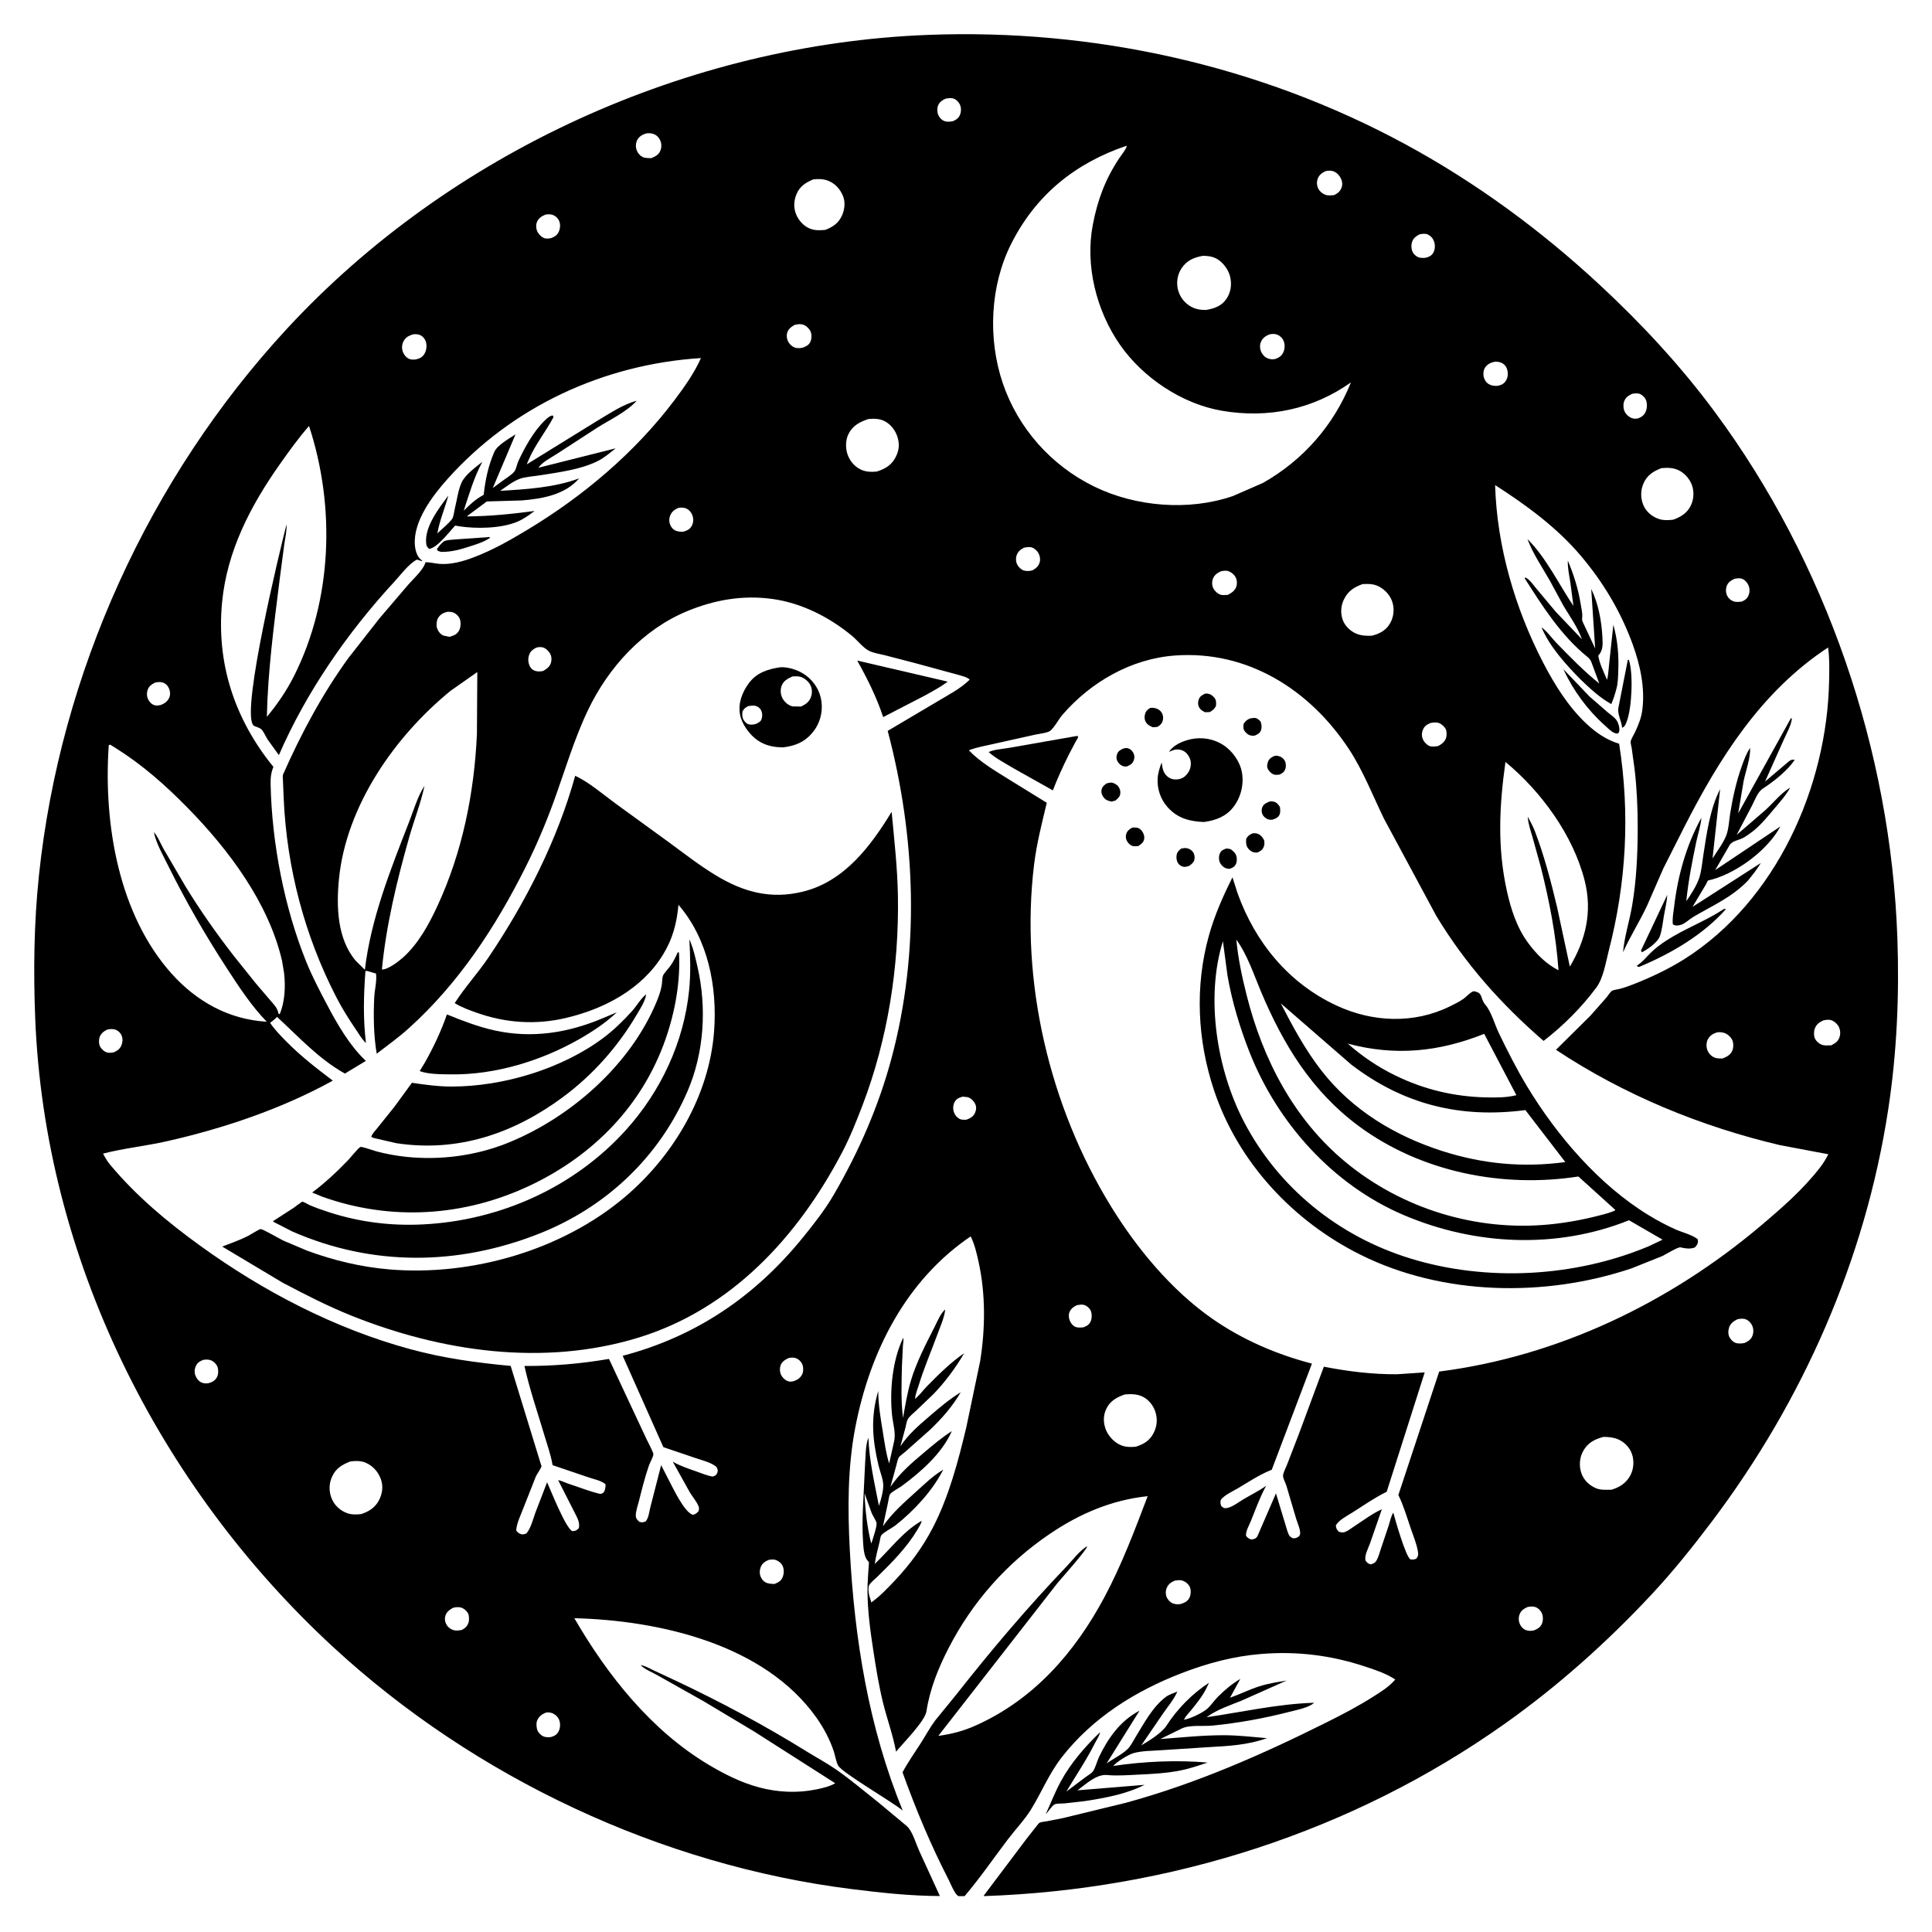
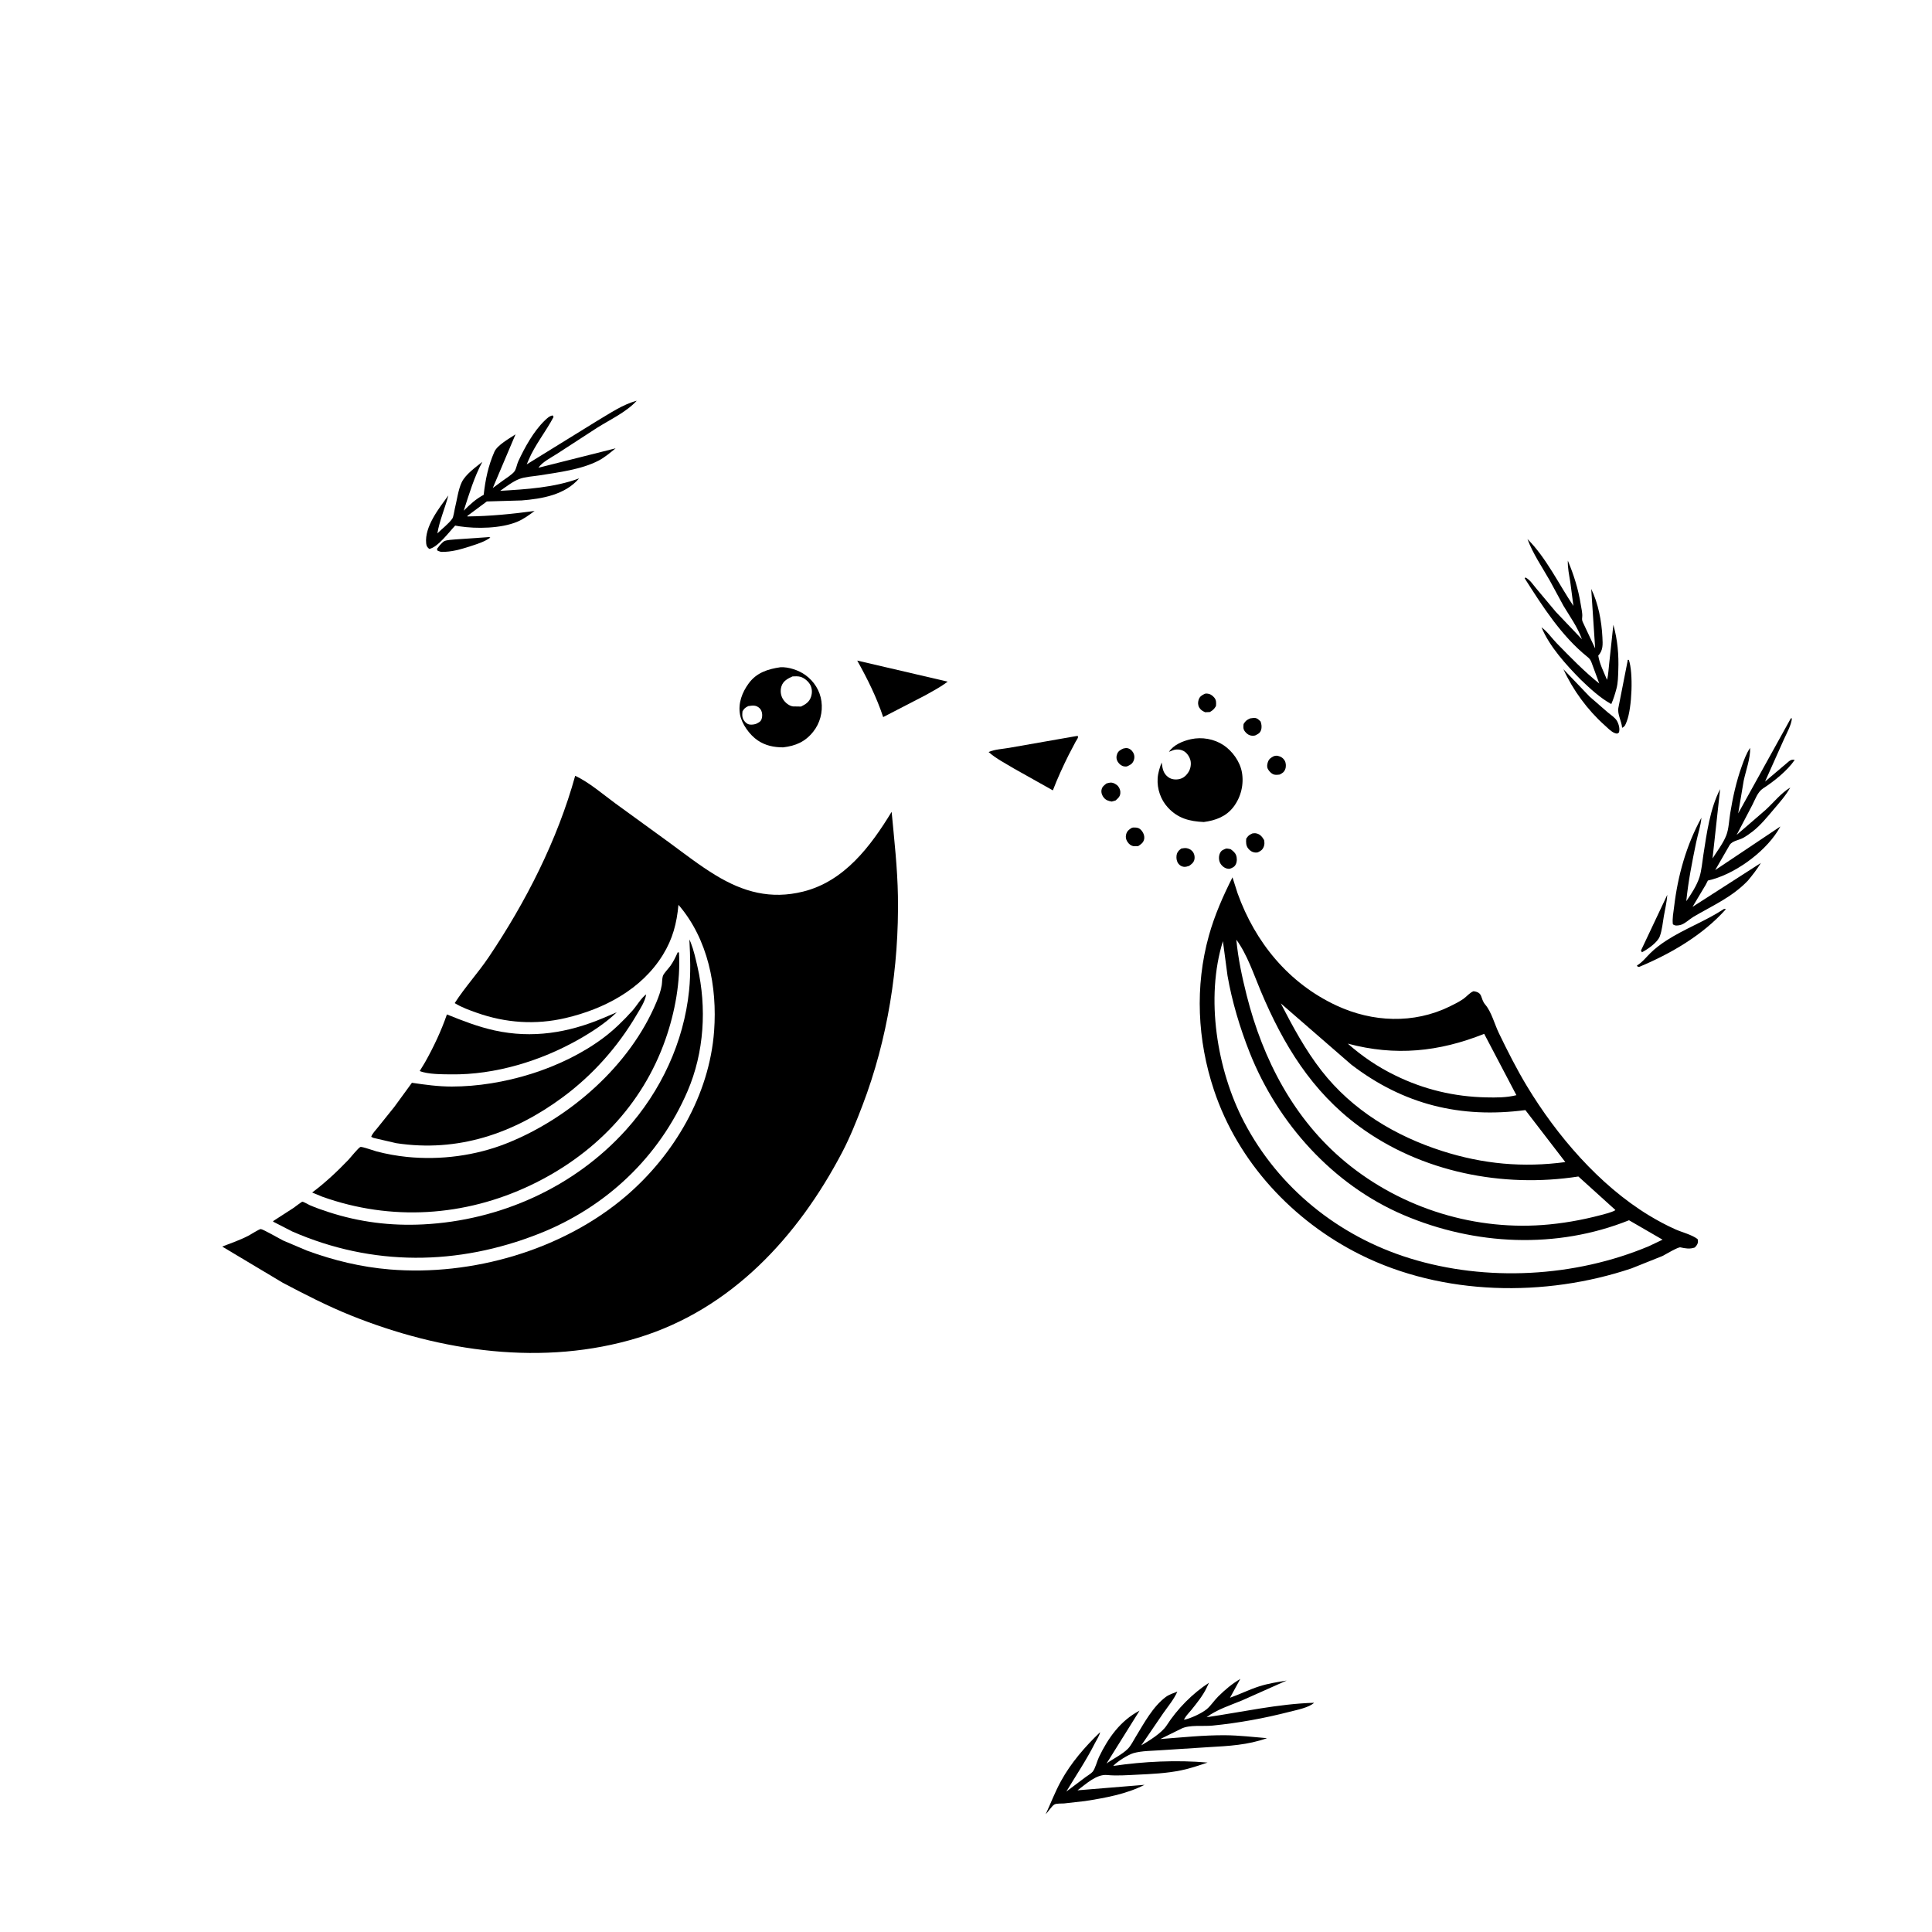
<svg xmlns="http://www.w3.org/2000/svg" version="1.1" style="display: block;" viewBox="0 0 2048 2048" width="1024" height="1024">
  <path transform="translate(0,0)" fill="rgb(255,255,255)" d="M 0 0 L 0 2048 L 2048 2048 L 2048 0 L 0 0 z" />
-   <path transform="translate(0,0)" fill="rgb(0,0,0)" d="M 1001.96 1388.08 C 1001.13 1396.54 997.012 1405.47 994.112 1413.4 C 987.424 1431.71 979.59 1449.73 973.887 1468.36 C 972.529 1472.8 970.186 1478.27 970.041 1482.9 L 969.247 1483.84 L 970.041 1482.9 L 971.233 1481.84 C 975.45 1478.05 978.947 1473.25 982.947 1469.18 C 994.801 1457.13 1008.08 1443.96 1022.06 1434.46 C 1013.14 1449.76 1001.75 1465.16 989.42 1477.87 L 970.897 1495.6 C 968.194 1498.14 964.087 1501.25 962.266 1504.5 C 960.918 1506.91 960.577 1510.55 959.844 1513.25 L 954.466 1533.16 C 963.099 1520.2 973.612 1511.33 985.265 1501.29 C 995.896 1492.12 1006.44 1483.22 1018.43 1475.83 C 1009.42 1491.22 998.499 1503.62 985.628 1515.87 L 959.453 1539.1 C 957.926 1540.46 953.53 1543.49 952.64 1545.18 C 951.402 1547.52 950.727 1551.4 949.971 1554 L 943.889 1576.15 C 953.897 1561.51 965.501 1551.61 978.96 1540.25 C 988.657 1532.07 998.312 1523.9 1009 1517.02 C 998.571 1540.72 976.116 1560.37 955.5 1575.53 C 953.023 1577.35 944.734 1581.64 943.356 1584.09 C 942.327 1585.91 941.865 1590.48 941.38 1592.62 L 935.967 1617.89 C 945.965 1603.44 958.554 1592.63 971.489 1580.91 C 980.492 1572.75 989.37 1564.13 999.875 1557.91 C 988.289 1580.57 969.051 1601.27 949.127 1617.04 C 945.754 1619.7 936.178 1624.54 934.124 1627.56 C 933.312 1628.75 932.833 1632.71 932.454 1634.22 C 930.485 1642.11 928.489 1649.76 927.252 1657.81 C 943.553 1642.55 957.195 1623.4 976.919 1612.19 C 977.341 1613.77 973.218 1620.39 972.227 1622.04 C 961.368 1640.18 945.03 1656.9 929.918 1671.52 C 927.632 1673.73 922.239 1677.97 921.125 1680.88 C 920.117 1683.52 920.759 1688.42 921.422 1691.19 L 923.641 1698.66 C 933.002 1691.93 940.918 1683.54 948.802 1675.19 C 964.703 1658.34 978.42 1639.64 989.038 1619 C 1006 1586.02 1015.77 1548.86 1024.33 1512.95 L 1038.98 1443 C 1044.51 1408.69 1044.87 1371.88 1037.38 1337.86 C 1035.33 1328.55 1033.23 1319.19 1028.95 1310.61 C 960.149 1357.32 922.154 1432.9 906.691 1512.89 C 898.486 1555.34 898.531 1599.5 900.795 1642.5 C 905.787 1737.33 920.69 1830.91 956.933 1919.27 C 945.324 1909.64 892.604 1879.23 888.462 1871.53 C 886.292 1867.49 885.33 1860.99 883.833 1856.5 C 879.6 1843.78 873.237 1831.77 865.5 1820.84 C 810.256 1742.82 699.007 1717.66 608.829 1715.36 C 644.084 1776.16 690.368 1834.5 751.414 1870.84 C 768.171 1880.82 785.831 1889.7 804.754 1894.73 C 824.464 1899.98 845.289 1900.96 865.302 1896.86 C 872.057 1895.47 879.37 1893.81 885.39 1890.32 L 799.296 1835.38 L 746.016 1803.48 L 697.092 1775.93 C 691.782 1772.92 683.108 1769.42 679.131 1765.09 L 680.79 1765.38 C 684.86 1766.39 689.33 1769.01 693.163 1770.79 L 716.192 1781.54 C 764.282 1804.19 810.815 1829.13 855.984 1857.16 C 865.998 1863.37 876.576 1868.99 886.241 1875.71 C 901.74 1886.49 916.251 1898.87 931.061 1910.57 L 955.754 1931.13 C 958.184 1933.31 961.196 1935.31 963.241 1937.86 C 967.868 1943.62 971.219 1954.86 974.313 1961.82 L 996.318 2009.86 C 965.36 2009.83 933.665 2006.38 902.947 2002.53 C 700.717 1977.23 503.262 1884.35 353.503 1746.23 C 167.666 1574.85 47.369 1333.24 37.317 1079.34 C 35.324 1029 36.006 978.206 41.267 928.063 C 63.737 713.911 157.877 506.773 303.995 348.693 C 477.026 161.497 729.493 46.713 983.931 36.979 C 1159.48 30.263 1335.39 69.196 1490 153.061 C 1564.83 193.65 1633.96 244.5 1696.25 302.417 C 1740.55 343.603 1781.56 387.815 1817.61 436.469 C 1935.86 596.097 2004.35 795.934 2011.29 994.202 C 2013.43 1055.12 2010.78 1116.11 2001.54 1176.41 C 1977.25 1334.98 1911.23 1484.79 1814.87 1612.58 C 1794.63 1639.42 1773.7 1665.6 1750.74 1690.2 C 1703.43 1740.89 1651.36 1787.44 1594.73 1827.53 C 1433.08 1941.97 1240.33 2003.26 1042.95 2009.96 L 1042.9 2009.34 L 1088.04 1949.39 L 1098.4 1936.22 C 1099.1 1935.38 1100.98 1932.73 1101.84 1932.25 C 1103.57 1931.29 1107.37 1931 1109.42 1930.65 L 1126.6 1927.3 L 1193.26 1911.08 C 1267.86 1890.74 1337.56 1860.07 1406.56 1825.61 C 1423.6 1817.1 1440.14 1808.47 1456.21 1798.2 C 1464.66 1792.8 1472.44 1788.05 1479.04 1780.35 C 1469.36 1773.93 1458.16 1770.28 1447.21 1766.64 C 1411.03 1754.64 1374.81 1750.16 1336.78 1753.28 C 1307.37 1755.69 1279.73 1763.13 1252.27 1773.72 C 1203.35 1792.6 1157.86 1821.11 1125.38 1862.97 C 1111.89 1880.35 1104.22 1899.79 1092.87 1918.17 C 1086.03 1929.25 1076.17 1939.55 1068.23 1950 C 1053.11 1969.92 1038.73 1990.99 1022.5 2009.99 L 1016 2010 C 1012.04 2008.02 1007.85 1996.99 1005.72 1992.86 C 986.692 1955.94 970.771 1917.8 956.719 1878.73 C 962.433 1868 969.67 1857.84 976.221 1847.59 C 981.236 1839.74 985.665 1831.41 991.201 1823.93 L 1013.83 1796.17 C 1050.84 1749.1 1089.47 1703.51 1130.87 1660.23 C 1136.77 1654.06 1145.04 1643.01 1152.5 1639.1 C 1152.38 1642.68 1124.66 1673.64 1120.65 1678.5 L 994.66 1840.11 C 1009.14 1838.1 1021.21 1834.98 1034.63 1828.95 C 1096.07 1801.33 1139.28 1751.82 1170.58 1693.35 C 1189.02 1658.93 1202.72 1622.41 1216.59 1586 C 1178.56 1590.02 1144.62 1604.48 1113.1 1625.8 C 1067.36 1656.75 1031.03 1697.7 1005.69 1746.79 C 994.717 1768.06 985.746 1790.18 982.09 1814 C 980.466 1824.58 957.689 1847.33 949.864 1856.86 C 946.568 1839.04 940.096 1821.65 935.82 1804.02 C 931.53 1786.32 928.658 1768.54 925.894 1750.57 C 922.62 1729.28 919.742 1708.47 919.565 1686.87 C 919.481 1676.62 920.549 1666.24 921.15 1656 C 919.637 1654.45 918.432 1652.84 917.589 1650.85 C 915.462 1645.81 915.25 1639.59 914.878 1634.21 C 914.047 1622.18 914.283 1610.52 914.75 1598.5 L 917.009 1552 C 917.716 1543.18 917.325 1532.28 920.563 1524.01 C 921.353 1548.27 927.137 1572.49 931.693 1596.25 C 933.849 1590.02 936.315 1581.09 936.31 1574.49 C 936.306 1568.21 932.746 1559.69 931.273 1553.46 C 924.698 1525.61 922.774 1502.25 930.98 1474.43 C 931.008 1489.17 933.447 1503.18 935.806 1517.67 C 937.64 1528.93 939.129 1540.41 942.527 1551.34 L 947.596 1528.75 C 950.015 1519.49 946.559 1509.43 945.594 1499.9 C 942.975 1474.03 945.96 1441.73 957.458 1418.12 C 958.111 1419.84 957.271 1424.34 957.136 1426.32 L 956.097 1447.95 C 955.674 1466.14 954.905 1485 957.262 1503.07 C 959.48 1490.28 961.748 1476.73 965.374 1464.27 C 971 1444.94 981.464 1424.69 990.595 1406.79 C 993.563 1400.97 996.936 1392.36 1001.96 1388.08 z M 554.916 1598.35 C 552.274 1605.41 547.43 1615.09 547.224 1622.5 C 548.03 1623.4 548.933 1624.54 550 1625.16 C 553.235 1627.06 554.698 1626.69 558.055 1625.5 C 562.841 1619.68 564.955 1610.6 567.503 1603.57 L 579.932 1571.27 C 584.465 1581.31 599.164 1618.69 606.5 1623.08 C 610.5 1622.77 610.542 1622.73 613.5 1620.01 C 615.251 1613.58 611.124 1607.64 608.426 1601.97 L 591.678 1569.05 C 595.196 1569.55 599.23 1571.74 602.7 1572.86 C 613.223 1576.25 624.076 1580.64 634.732 1583.26 C 637.508 1583.94 637.487 1583.49 639.992 1581.99 C 641.748 1579.05 641.808 1576.81 641.944 1573.5 C 638.221 1569.74 629.173 1567.87 624 1566.11 L 585.792 1553.14 L 585.159 1550 C 583.39 1540.76 580.125 1531.72 577.456 1522.7 C 570.137 1497.94 561.484 1473.18 555.928 1447.98 C 586.431 1448.17 615.478 1445.63 645.557 1440.52 L 685.274 1525.39 C 686.484 1528.03 692.81 1539.69 692.628 1541.63 C 692.335 1544.75 688.94 1550.42 687.826 1553.67 C 683.599 1565.98 680.406 1578.8 677.234 1591.41 C 676.121 1595.84 673.689 1602.54 673.987 1607 C 674.196 1610.13 675.725 1611.25 677.874 1613.3 C 681.191 1613.9 681.543 1613.94 684.628 1612.63 C 687.781 1608.43 688.212 1602.19 689.544 1597.18 L 700.848 1553.1 L 708.977 1569 C 713.585 1577.65 725.283 1602.98 734.5 1605.79 C 737.952 1604.73 738.33 1604.26 740.64 1601.69 C 740.721 1600.46 741.156 1599.2 740.884 1598 C 739.896 1593.63 733.74 1586.11 731.252 1581.96 L 713.143 1549.42 C 720.877 1553.94 729.315 1556.66 737.715 1559.63 C 743.556 1561.7 749.376 1564.19 755.5 1565.25 C 757.843 1564.43 759.184 1564.04 760.254 1561.5 C 761.42 1558.73 760.624 1557.43 759.5 1554.95 C 753.593 1550.08 744.052 1547.93 736.843 1545.44 L 703.199 1534.03 L 660.081 1437.2 C 738.242 1416.68 800.896 1373.84 851.514 1311.29 C 863.015 1297.09 874.65 1282.25 883.844 1266.43 C 910.426 1220.69 931.379 1172.8 945.086 1121.63 C 975.341 1008.7 970.809 887.251 940.997 774.764 L 992.717 744.159 C 1004.63 736.933 1018 730.293 1027.92 720.425 C 1025.44 717.605 1016.73 715.684 1013.05 714.621 L 969.096 702.661 L 937.679 694.505 C 932.602 693.229 926.271 692.3 921.607 690.109 C 915.348 687.169 908.634 678.537 903.114 673.976 C 879.117 654.147 849.706 639.17 818.66 634.901 C 787.411 630.603 757.478 635.827 728.472 647.829 C 681.443 667.289 644.936 707.404 623.215 752.916 C 608.423 783.91 598.667 817.532 586.935 849.775 C 578.276 873.57 568.346 896.866 556.99 919.5 C 525.167 982.929 486.342 1042.19 433.33 1090.01 C 422.65 1099.64 410.746 1108.26 399.316 1116.99 C 396.045 1097.26 395.777 1077.17 396.7 1057.22 C 397.057 1049.5 399.804 1039.06 398.5 1031.82 C 395.014 1031.41 390.379 1028.98 387.376 1029.23 C 385.446 1055.33 384.813 1079.61 387.926 1105.67 C 383.705 1101.73 380.535 1096.16 377.297 1091.4 C 369.775 1080.36 362.555 1068.85 356.437 1056.96 C 322.882 991.748 304.092 920.295 300.744 846.935 L 299.93 827.116 C 299.873 825.261 299.409 822.421 300.147 820.755 C 319.236 777.64 341.619 735.77 369.348 697.5 L 402.539 655.156 L 432.496 620.075 C 437.884 613.896 447.576 605.185 450.497 597.644 L 451.054 596.038 C 455.742 595.877 461.012 597.342 465.771 597.72 C 478.162 598.706 490.95 595.059 502.409 590.682 C 522.607 582.967 540.35 572.841 558.804 561.749 C 618.202 526.05 673.474 479.417 715.201 423.871 C 725.747 409.831 735.848 395.658 743.047 379.56 C 640.127 386.123 543.251 430.757 474.39 507.73 C 458.639 525.338 437.717 552.695 439.797 577.988 C 440.212 583.032 441.959 589.808 446.079 593.151 L 447.5 594.239 L 447 594.794 L 442 593.19 C 433.295 597.596 424.791 609.327 418.053 616.625 C 368.471 670.322 324.794 733.33 295.615 800.447 L 283.708 783.936 C 281.878 781.144 279.276 775.043 276.946 773 C 275.563 771.787 272.954 770.827 271.22 770.236 C 269.366 769.605 268.851 769.525 267.873 767.831 C 256.84 748.732 295.85 586.591 303.726 555.877 C 304.147 562.613 302.234 570.568 301.304 577.312 L 296.353 615.026 C 290.397 662.83 283.877 711.72 282.88 759.879 C 293.848 746.823 303.957 731.919 311.618 716.703 C 352.362 635.787 355.686 537.075 327.588 451.551 C 316.32 464.461 306.003 478.785 296.143 492.807 C 265.388 536.55 240.702 584.097 235.442 638.187 C 229.112 703.274 248.786 762.505 289.813 812.905 C 287.188 819.509 286.724 824.616 286.874 831.678 C 288.188 893.728 301.451 962.533 324.875 1020.12 C 331.325 1035.98 339.604 1051.66 347.604 1066.78 C 358.007 1086.44 370.746 1108.25 386.939 1123.74 L 387.852 1124.59 L 365.587 1138.03 C 337.501 1122.22 317.053 1099.42 293.65 1077.95 C 291.471 1080.37 288.895 1082.25 286.33 1084.24 C 291.165 1091.52 297.594 1098.02 303.721 1104.22 C 319.184 1119.89 335.333 1132.3 352.777 1145.52 C 298.699 1175.45 236.582 1196.33 176.479 1209.85 C 154.312 1214.84 131.105 1217.21 109.243 1222.88 L 109.655 1223.67 L 110.371 1224.98 C 112.314 1228.6 114.284 1231.7 116.918 1234.85 C 144.534 1267.92 177.159 1295.17 211.945 1320.35 C 279.069 1368.94 354.766 1408.34 434.974 1430.19 C 470.041 1439.75 505.209 1444.58 541.319 1447.91 L 573.562 1552.85 C 573.72 1553.26 574.104 1553.63 574.044 1554.05 C 573.69 1556.54 569.297 1562.32 568.046 1565.08 L 554.916 1598.35 z M 449.954 833.023 L 449.767 833.931 C 445.945 851.65 438.908 869.469 433.924 887 C 420.985 932.517 409.315 980.626 404.829 1027.69 C 411.181 1027.99 422.705 1019.06 427.353 1014.88 C 443.562 1000.29 454.662 979.854 463.71 960.332 C 490.164 903.252 502.716 840.717 505.557 778.085 L 505.968 712.391 L 477.571 732.339 C 418.421 780.578 366.966 854.323 359.314 931.745 C 356.475 960.481 357.287 995.172 377.128 1018.49 L 386.782 1028.02 C 393.076 974.092 414.034 921.648 433.616 871.381 C 438.409 859.077 442.772 844.03 449.954 833.023 z M 122.593 792.942 L 116.724 789.315 L 115.283 790 L 115.062 793.492 C 110.064 874.572 125.962 969.532 181.811 1031.99 C 208.404 1061.73 242.688 1080.74 282.762 1083.07 C 266.549 1066.41 253.098 1045.81 240.433 1026.34 C 217.818 991.564 197.081 955.679 178.692 918.495 C 173.441 907.876 165.758 894.518 163.29 882.957 L 163.134 882.142 C 167.025 886.177 170.47 894.725 173.314 899.739 L 196.211 938.944 C 211.963 964.745 229.43 989.603 247.973 1013.47 L 271.329 1042.6 L 286.46 1060.31 C 289.527 1063.92 293.768 1068.12 294.845 1072.86 L 295.152 1074.5 L 296.5 1075.05 C 302.083 1061.88 302.716 1045.54 301.15 1031.5 L 298.998 1018.59 C 284.838 957.162 242.229 900.43 198.809 856.237 C 175.142 832.15 151.242 810.968 122.593 792.942 z M 1002.6 104.5 C 998.826 106.208 996.398 107.658 994.554 111.521 C 993.241 114.271 993.323 118.753 994.475 121.543 C 995.68 124.46 998.022 127.14 1001 128.282 C 1004.1 129.469 1007.03 128.979 1010.21 128.5 C 1013.99 126.671 1016.56 125.051 1017.95 120.817 C 1019.09 117.321 1018.92 113.255 1017.1 110 C 1015.58 107.286 1012.65 104.699 1009.5 104.178 C 1007.28 103.811 1004.8 104.099 1002.6 104.5 z M 684.79 141.5 C 680.883 142.694 677.299 144.791 675.408 148.603 C 673.779 151.886 673.665 156.158 675.041 159.525 C 676.283 162.566 678.403 165.015 681.353 166.495 C 683.771 167.709 687.65 167.546 690.318 167.68 C 694.729 165.795 698.256 164.214 700.123 159.452 C 701.501 155.938 701.3 151.87 699.701 148.476 C 698.229 145.354 695.47 142.759 692.115 141.817 C 689.617 141.117 687.339 141.002 684.79 141.5 z M 1194.24 154.5 C 1139.59 172.952 1097.81 206.841 1071.79 258.708 C 1049.42 303.319 1047.06 359.169 1062.97 406.162 C 1079.13 453.895 1114.31 493.408 1159.55 515.597 C 1203.81 537.308 1260.17 541.912 1306.96 525.816 L 1338.74 511.943 C 1381.27 487.928 1413.83 450.774 1432.06 405.363 C 1391.54 434.04 1344.35 443.733 1295.51 435.459 C 1253.19 428.288 1211.57 400.492 1187.21 365.433 C 1162.29 329.573 1150.16 281.725 1158.4 238.406 C 1163.42 212.037 1171.58 190.047 1186.49 167.636 C 1187.89 165.531 1195.21 156.135 1194.24 154.5 z M 1404.88 181.5 C 1401.15 183.472 1398.14 185.528 1396.75 189.72 C 1395.57 193.246 1395.88 196.892 1397.59 200.181 C 1399.12 203.113 1402.05 205.498 1405.18 206.554 C 1407.95 207.487 1411.63 207.11 1414.5 206.726 C 1418.47 204.705 1421.16 202.365 1422.41 197.928 C 1423.47 194.167 1422.29 190.19 1420.16 187 C 1418.23 184.102 1415.01 181.626 1411.5 181.079 C 1409.36 180.745 1406.98 181.032 1404.88 181.5 z M 862.182 190.137 C 854.382 193.316 847.749 197.511 844.369 205.684 C 841.339 213.012 840.984 220.682 844.264 227.995 C 847.137 234.403 852.421 240.066 859.075 242.541 C 864.274 244.475 869.606 244.2 875.031 243.639 C 883.087 240.418 888.938 236.523 892.598 228.346 C 895.358 222.179 896.239 214.33 893.653 207.919 C 890.682 200.554 885.414 194.57 877.945 191.618 C 872.898 189.623 867.509 189.557 862.182 190.137 z M 578.267 227.5 C 574.37 228.994 571.035 231.143 569.279 235.121 C 567.826 238.41 568.217 242.844 569.897 245.998 C 571.311 248.65 574.468 251.716 577.416 252.569 C 579.425 253.151 581.906 252.802 583.952 252.5 C 587.529 251.159 590.245 249.742 592.049 246.202 C 593.827 242.715 594.288 238.203 592.847 234.538 C 591.697 231.612 589.398 229.255 586.5 228.03 C 583.949 226.951 580.913 226.951 578.267 227.5 z M 1504.51 248.5 C 1500.53 250.778 1497.84 252.717 1496.6 257.338 C 1495.69 260.705 1496.18 265.573 1498.25 268.5 C 1500.03 271.017 1502.92 272.917 1506 273.279 C 1507.79 273.49 1509.72 273.464 1511.5 273.217 C 1515.12 272.136 1517.72 271.008 1519.54 267.5 C 1521.36 263.993 1521.42 259.658 1520.13 255.966 C 1518.95 252.568 1516.71 250.093 1513.48 248.53 C 1510.91 247.288 1507.16 247.898 1504.51 248.5 z M 1275.04 271.179 C 1265.54 272.967 1258.19 275.928 1252.54 284.36 C 1248.18 290.875 1246.82 299.224 1248.64 306.824 C 1250.5 314.554 1255.55 321.161 1262.5 325.028 C 1267.57 327.847 1272.73 328.672 1278.49 328.553 C 1287.19 327.057 1294.82 324.546 1300.06 316.825 C 1304.69 309.99 1305.83 302.064 1304.17 294.077 C 1302.62 286.623 1297.23 279.007 1290.81 274.914 C 1286.12 271.921 1280.5 271.217 1275.04 271.179 z M 842.164 344.5 C 838.55 346.592 835.359 348.945 834.354 353.237 C 833.497 356.9 834.327 360.673 836.5 363.725 C 838.308 366.264 841.338 368.525 844.5 368.914 C 846.747 369.19 849.326 368.969 851.5 368.366 C 854.608 367.078 857.444 365.72 858.952 362.5 C 860.413 359.38 860.611 355.147 859.429 351.892 C 858.359 348.943 855.236 345.755 852.369 344.534 C 849.202 343.185 845.349 343.518 842.164 344.5 z M 437.564 354.5 C 433.065 355.97 429.568 357.788 427.491 362.288 C 425.719 366.128 425.789 370.208 427.5 374.04 C 428.81 376.974 431.547 379.89 434.701 380.779 C 436.594 381.313 438.565 381.16 440.5 381.077 C 444.624 380.142 447.632 378.942 449.881 375.143 C 452.115 371.367 452.674 366.636 451.5 362.43 C 450.666 359.442 448.344 356.591 445.5 355.289 C 443.066 354.175 440.15 354.025 437.564 354.5 z M 1345.54 354.5 C 1341.22 356.314 1337.93 358.634 1336.34 363.272 C 1335.15 366.736 1335.67 370.971 1337.5 374.113 C 1339.42 377.407 1341.91 379.526 1345.65 380.445 C 1347.89 380.995 1349.69 380.998 1351.95 380.5 C 1355.61 379.215 1358.5 377.344 1360.26 373.717 C 1361.98 370.188 1362.28 365.472 1360.87 361.819 C 1359.56 358.413 1356.65 355.585 1353.13 354.5 C 1350.67 353.741 1348 353.943 1345.54 354.5 z M 1584.15 383.5 C 1580 384.5 1576.43 386.101 1574.1 389.89 C 1572.38 392.675 1572.07 396.773 1572.9 399.898 C 1573.72 402.981 1575.63 405.74 1578.42 407.325 C 1581.26 408.935 1584.29 409.164 1587.5 409.016 C 1591.75 408.051 1594.43 406.888 1596.67 402.968 C 1598.62 399.541 1598.72 395.194 1597.58 391.474 C 1596.56 388.124 1594.35 385.697 1591.11 384.351 C 1589 383.477 1586.41 383.376 1584.15 383.5 z M 1730.03 417.5 C 1726.08 419.385 1723.08 421.404 1721.56 425.723 C 1720.51 428.73 1720.71 433.161 1722.09 436.036 C 1723.65 439.267 1726.62 442.073 1730 443.247 C 1732.14 443.991 1734.32 444.031 1736.5 443.486 C 1740.29 441.954 1742.86 440.227 1744.52 436.317 C 1746.13 432.525 1746.3 427.378 1744.6 423.58 C 1743.42 420.935 1740.46 418.179 1737.64 417.358 C 1735.41 416.707 1732.3 417.051 1730.03 417.5 z M 920.451 444.21 C 911.439 447.215 903.98 451.053 899.5 459.924 C 896.226 466.407 896.108 474.867 898.434 481.701 C 900.746 488.496 905.96 494.718 912.5 497.768 C 917.971 500.319 923.53 500.422 929.433 499.861 C 938.167 497.028 944.73 493.42 949.203 485 C 953.166 477.54 953.813 470.726 951.192 462.725 C 948.899 455.725 943.735 449.258 937 446.085 C 931.889 443.677 925.984 443.65 920.451 444.21 z M 1761.17 496.238 C 1752.78 499.535 1746.34 503.371 1742.39 511.944 C 1738.98 519.37 1738.86 527.976 1742.05 535.5 C 1745 542.447 1751.08 547.515 1758.11 550.017 C 1762.97 551.745 1768.7 551.544 1773.74 550.879 C 1782.08 547.801 1788.71 543.791 1792.57 535.379 C 1795.58 528.805 1795.95 520.98 1793.47 514.141 C 1791.01 507.359 1785.41 501.115 1778.78 498.197 C 1772.94 495.625 1767.36 495.754 1761.17 496.238 z M 1584.89 514.227 C 1586.76 579.135 1606 645.031 1635.87 702.545 C 1648.02 725.923 1662.54 749.334 1681.96 767.421 C 1691.95 776.725 1703.18 784.492 1716.35 788.383 C 1728.01 862.562 1724.03 935.78 1705.18 1008.52 C 1702 1020.8 1699.65 1036.84 1692.06 1047.02 C 1676.14 1068.35 1657.3 1087.13 1636.27 1103.41 C 1591.29 1064.45 1553.28 1021.81 1522.46 970.768 L 1466.97 867.632 C 1455.24 843.432 1444.87 816.866 1430.14 794.414 C 1388.73 731.278 1322.63 689.225 1245.43 694.888 C 1199.09 698.286 1156.23 722.973 1126.17 757.805 C 1122.01 762.628 1117.98 770.762 1113.34 774.643 C 1110.64 776.909 1101.31 777.866 1097.61 778.705 L 1052.06 788.841 C 1043.76 790.749 1034.93 792.208 1027.03 795.347 C 1039.29 808.142 1054.69 816.889 1069.58 826.269 L 1109.62 850.976 C 1104.44 872.773 1098.91 894.044 1096.19 916.339 C 1081.05 1040.13 1112.55 1173.03 1177.73 1278.9 C 1205.21 1323.54 1241.84 1367.82 1285.24 1398.02 C 1317.08 1420.18 1353.27 1435.79 1390.72 1445.48 L 1348.1 1558.03 L 1346.79 1558.55 C 1334.8 1563.38 1323.42 1571.02 1312.31 1577.59 C 1306.66 1580.92 1297.9 1584.74 1294.04 1590 C 1293.58 1593.02 1293.55 1593.65 1294.6 1596.5 C 1296.79 1598.19 1297.19 1599.01 1300.06 1598.67 C 1305.7 1598.02 1312.89 1592.4 1317.84 1589.45 C 1325.96 1584.59 1334.45 1580.54 1342.16 1574.99 C 1335.61 1587.01 1331.04 1599.79 1325.93 1612.46 C 1323.92 1617.43 1320.61 1622.53 1320.8 1628 C 1322.94 1630.54 1323.38 1630.84 1326.5 1631.96 C 1329.61 1631.41 1331.11 1631.29 1332.9 1628.5 L 1352.58 1583.04 L 1363.21 1618.14 C 1364.15 1621.06 1365.33 1626.43 1367.5 1628.67 C 1368.33 1629.53 1369.5 1629.99 1370.5 1630.65 C 1373.89 1630.65 1374.24 1630.36 1377.11 1628.5 C 1377.47 1627.67 1378.08 1626.9 1378.19 1626 C 1378.71 1621.75 1375.25 1614.09 1374 1610 L 1363.5 1574.49 C 1362.65 1571.86 1360.01 1566.96 1360.07 1564.34 C 1360.14 1561.3 1363.03 1555.93 1364.14 1553.03 L 1376.75 1520.42 L 1403.32 1448.75 C 1428.88 1453.72 1454.88 1456.97 1480.97 1456.76 L 1510.25 1454.8 L 1469.96 1581.33 L 1468.38 1582.12 C 1456.42 1588.18 1445.2 1595.93 1433.91 1603.14 C 1428.24 1606.76 1419.37 1611.12 1416.02 1617 C 1416.52 1620.73 1416.85 1621.01 1419.19 1623.71 C 1420.52 1623.97 1421.82 1624.48 1423.17 1624.47 C 1426.96 1624.45 1432.05 1620.23 1435.23 1618.17 C 1444.54 1612.13 1454.74 1604.37 1464.81 1599.91 L 1452.28 1636.01 C 1450.36 1641.42 1446.19 1648.64 1447.5 1654.24 C 1449.58 1656.95 1449.79 1657.24 1453 1658.34 C 1455.95 1657.35 1457.62 1656.83 1459.26 1654.01 C 1461.27 1650.57 1462.43 1645.7 1463.75 1641.91 L 1472.11 1617 C 1473.51 1612.65 1474.5 1607.27 1476.96 1603.43 C 1479.19 1611.91 1489.98 1649.37 1495 1653.03 C 1497.7 1653.24 1499.04 1653.45 1501.5 1652.11 C 1503.4 1649.35 1503.64 1648.35 1503.1 1645 C 1501.74 1636.48 1497.98 1627.57 1495.19 1619.4 C 1491.26 1607.86 1487.72 1595.72 1482.32 1584.79 L 1525.6 1453.91 C 1651.39 1437.82 1769.54 1381.16 1866.05 1299.71 C 1888.73 1280.57 1911.38 1260.89 1929.57 1237.26 C 1932.87 1232.96 1935.65 1228.4 1938.1 1223.56 L 1886.91 1213.91 C 1803.09 1194.22 1721.28 1160.56 1649.41 1112.84 L 1685.8 1076.77 L 1702.9 1057.42 C 1704.41 1055.62 1706.92 1051.56 1708.68 1050.38 C 1710.24 1049.33 1715.14 1048.74 1717.13 1048.21 C 1722.36 1046.82 1727.34 1045 1732.38 1043.02 C 1750.04 1036.08 1769.31 1026.92 1785.3 1016.83 C 1882.93 955.214 1936.97 833.884 1938.95 720.907 C 1939.15 709.484 1939.5 697.693 1937.84 686.372 C 1867.04 732.826 1822.34 803.902 1784.74 877.918 L 1763.16 920.676 L 1746.07 959.814 C 1738.26 976.705 1727.92 992.622 1720.49 1009.5 C 1721.83 993.193 1727.25 976.58 1730.06 960.375 C 1734.73 933.41 1736 905.038 1736.04 877.715 C 1736.07 857.009 1735.16 836.239 1732.78 815.665 L 1729.65 792.935 C 1729.42 791.43 1728.26 787.314 1728.56 785.956 C 1729.2 783.065 1731.87 778.992 1733.17 776.209 C 1736.82 768.389 1739.81 761.148 1740.93 752.5 C 1743.93 729.317 1738.75 705.284 1730.89 683.52 C 1718.35 648.769 1699.79 617.679 1676 589.461 C 1650.61 559.349 1617.87 535.346 1584.89 514.227 z M 718.785 538.5 C 715.024 540.234 712.188 542.277 710.537 546.229 C 709.095 549.682 709.102 553.15 710.577 556.585 C 711.725 559.258 713.637 561.477 716.379 562.556 C 718.975 563.576 722.108 563.886 724.851 563.5 C 728.935 562.049 731.448 561.085 733.556 556.922 C 735.228 553.62 735.21 549.525 733.897 546.101 C 732.637 542.817 729.986 539.891 726.633 538.696 C 724.142 537.808 721.324 537.997 718.785 538.5 z M 1085.69 580.5 C 1081.71 582.492 1078.94 584.673 1077.54 589.072 C 1076.62 591.965 1076.84 595.49 1078.17 598.237 C 1079.49 600.956 1082.46 603.902 1085.41 604.786 C 1088.11 605.596 1091.84 605.376 1094.5 604.541 C 1098.23 602.479 1100.97 600.188 1102.15 595.914 C 1103.04 592.687 1102.2 588.609 1100.44 585.793 C 1098.79 583.143 1095.79 580.577 1092.65 580.046 C 1090.43 579.671 1087.91 580.176 1085.69 580.5 z M 1294.37 605.5 C 1290.48 607.413 1287.28 609.331 1285.72 613.601 C 1284.55 616.799 1284.67 620.74 1286.26 623.77 C 1287.74 626.597 1290.75 629.454 1293.85 630.393 C 1296.02 631.049 1298.53 630.736 1300.76 630.632 L 1301.59 630.606 C 1305.77 628.265 1309.53 626.013 1310.76 621.05 C 1311.57 617.783 1311.13 613.783 1309.23 610.97 C 1307.31 608.126 1303.53 605.245 1300 605.012 C 1298.17 604.891 1296.17 605.175 1294.37 605.5 z M 1838.75 613.5 C 1835.28 615.053 1832.22 616.906 1830.65 620.566 C 1829.22 623.905 1829.26 628.095 1830.81 631.375 C 1832.18 634.268 1834.64 636.383 1837.65 637.453 C 1840.4 638.431 1843.65 638.038 1846.5 637.675 C 1850.22 635.956 1852.42 634.326 1853.82 630.322 C 1855.01 626.912 1854.76 623.007 1853.13 619.78 C 1851.65 616.843 1849.12 614.208 1845.87 613.291 C 1843.61 612.654 1841.03 613.174 1838.75 613.5 z M 1444.48 619.133 C 1435.3 622.468 1429.1 626.339 1424.61 635.471 C 1421.21 642.4 1420.8 650.359 1423.54 657.582 C 1425.89 663.81 1431.86 669.377 1438 671.829 C 1443.19 673.899 1448.83 674.176 1454.33 673.86 C 1462.48 671.767 1469.1 668.39 1473.48 660.844 C 1477.3 654.268 1478.29 646.113 1476.14 638.793 C 1474.01 631.521 1468.63 625.439 1461.99 621.867 C 1456.23 618.763 1450.79 618.958 1444.48 619.133 z M 474.332 648.5 C 469.989 649.537 466.488 651.354 464.221 655.405 C 462.801 657.942 462.318 662.863 463.215 665.644 C 464.258 668.88 466.757 672.498 470.082 673.721 L 475.605 674.898 L 476.489 675.086 C 481.073 673.733 484.673 672.453 486.866 667.892 C 488.447 664.604 488.669 659.683 487.461 656.251 C 486.383 653.185 483.318 650.288 480.278 649.205 C 478.401 648.536 476.293 648.558 474.332 648.5 z M 568.51 686.5 C 565.036 688.271 562.376 690.178 560.977 693.98 C 559.478 698.053 559.773 702.601 561.76 706.468 C 563.094 709.064 565.149 710.612 567.957 711.344 C 570.527 712.014 573.002 711.714 575.589 711.341 C 579.58 709.069 582.966 706.757 584.172 702.064 C 584.979 698.924 584.617 695.303 582.927 692.5 C 581.38 689.933 578.475 687.091 575.5 686.301 C 573.258 685.706 570.716 685.891 568.51 686.5 z M 164.567 723.5 C 160.778 725.341 157.713 727.392 156.409 731.641 C 155.321 735.183 155.622 738.982 157.497 742.185 C 159.126 744.967 161.241 746.94 164.461 747.687 C 166.587 748.18 168.409 747.752 170.5 747.301 C 174.55 745.708 177.602 743.624 179.411 739.496 C 180.74 736.464 180.457 732.869 179.174 729.882 C 177.834 726.762 175.646 724.515 172.377 723.467 C 169.799 722.641 167.18 723.094 164.567 723.5 z M 1516.09 766.5 C 1512.18 768.3 1509.72 769.876 1508.17 774.057 C 1506.82 777.704 1506.99 781.08 1508.74 784.556 C 1510 787.061 1512.96 790.02 1515.66 790.914 C 1518.2 791.76 1521.88 791.25 1524.5 790.848 C 1528.26 788.774 1531.57 786.398 1532.92 782.094 C 1533.72 779.543 1533.73 774.883 1532.37 772.519 C 1530.83 769.862 1527.6 767.002 1524.6 766.201 C 1522.04 765.519 1518.63 765.866 1516.09 766.5 z M 1595.85 807.714 C 1589.28 854.297 1587.11 898.441 1597.42 944.76 C 1601.73 964.104 1608.11 983.75 1620.09 999.821 C 1628.77 1011.47 1639 1021.91 1652.07 1028.51 C 1649.61 992.18 1642.31 954.668 1633.4 919.398 L 1624.42 887.006 C 1622.43 880.14 1619.84 872.852 1619.47 865.69 C 1622.16 870.723 1624.99 875.712 1627.02 881.056 C 1636.94 907.038 1644.06 934.372 1650.52 961.403 L 1664.11 1024.66 C 1681.1 996.214 1688.06 966.244 1679.85 933.633 C 1667.78 885.7 1633.8 838.963 1595.85 807.714 z M 1933.21 1081.5 C 1928.8 1083.38 1925.48 1085.7 1923.75 1090.38 C 1922.65 1093.36 1922.58 1097.94 1923.91 1100.87 C 1925.29 1103.91 1928.93 1106.94 1932.15 1107.77 C 1934.75 1108.44 1937.65 1108.16 1940.31 1108.11 L 1941.17 1108.1 C 1945.77 1105.71 1948.74 1103.85 1950.2 1098.64 C 1951.22 1094.97 1950.6 1090.4 1948.49 1087.2 C 1946.7 1084.48 1943.43 1081.87 1940.2 1081.19 C 1938.01 1080.73 1935.41 1081.11 1933.21 1081.5 z M 113.392 1091.5 C 109.654 1093.47 106.528 1095.9 105.382 1100.19 C 104.65 1102.94 104.788 1106.83 106.105 1109.38 C 107.526 1112.14 110.802 1115.09 113.874 1115.79 C 116.225 1116.32 119.244 1115.93 121.5 1115.15 C 125.577 1113.13 127.864 1111.02 129.235 1106.56 C 130.305 1103.09 130.03 1099.51 128.227 1096.31 C 126.909 1093.98 124.205 1091.92 121.63 1091.23 C 119.178 1090.58 115.817 1090.82 113.392 1091.5 z M 1819.63 1094.5 C 1815.66 1095.88 1812.47 1097.81 1810.44 1101.66 C 1808.7 1104.97 1808.56 1109.27 1809.76 1112.78 C 1810.94 1116.23 1813.77 1119.45 1817.12 1120.92 C 1819.81 1122.1 1822.95 1122.02 1825.83 1122.07 C 1830.41 1120.28 1834.03 1118.6 1836.22 1113.94 C 1837.64 1110.91 1837.7 1105.87 1836.41 1102.78 C 1835.05 1099.56 1831.36 1096.11 1828.02 1095.04 C 1825.21 1094.14 1822.53 1093.89 1819.63 1094.5 z M 1020.51 1162.5 C 1016.72 1163.48 1013.79 1164.72 1011.86 1168.35 C 1010.12 1171.59 1009.99 1175.72 1011.27 1179.14 C 1012.37 1182.1 1014.22 1184.43 1017 1185.97 C 1019.2 1187.19 1022.11 1187.09 1024.5 1186.89 C 1028.37 1185.53 1031.67 1183.72 1033.49 1179.81 C 1034.96 1176.67 1035.24 1173.24 1033.68 1170.1 C 1032.14 1166.98 1028.99 1163.79 1025.5 1162.99 L 1020.51 1162.5 z M 1141.64 1383.5 C 1138.16 1385.13 1135.14 1387.28 1133.65 1391 C 1132.35 1394.26 1133.16 1398.55 1134.83 1401.56 C 1136.26 1404.14 1138.41 1406.29 1141.35 1406.97 C 1143.59 1407.48 1146.23 1407.25 1148.5 1407.03 C 1152.02 1405.7 1154.74 1404.13 1156.26 1400.47 C 1157.57 1397.3 1157.62 1391.95 1156 1388.89 C 1154.68 1386.4 1151.82 1384.02 1149.1 1383.27 C 1146.71 1382.6 1144.05 1383.13 1141.64 1383.5 z M 1841.66 1398.5 C 1837.65 1400.54 1834.44 1402.72 1832.94 1407.18 C 1831.84 1410.46 1831.72 1414.46 1833.36 1417.57 C 1834.82 1420.32 1837.85 1423.25 1841 1423.85 C 1843.64 1424.36 1846.91 1424.21 1849.5 1423.55 C 1853.49 1421.65 1856.47 1419.75 1857.88 1415.34 C 1859.1 1411.53 1858.77 1407.51 1856.79 1404.02 C 1855.18 1401.19 1852.26 1398.7 1849 1398.07 C 1846.59 1397.61 1844.02 1397.98 1841.66 1398.5 z M 836.262 1439.5 C 832.507 1441.1 828.904 1443.28 827.456 1447.36 C 826.312 1450.58 826.586 1455.04 828.275 1458 C 829.981 1461 833.037 1463.7 836.474 1464.44 C 838.178 1464.8 839.829 1464.39 841.5 1464.06 C 845.71 1462.53 848.483 1460.65 850.485 1456.5 C 851.803 1453.77 851.654 1448.66 850.354 1445.94 C 848.932 1442.96 846.352 1440.57 843.193 1439.57 C 841.011 1438.88 838.48 1439.07 836.262 1439.5 z M 215.51 1441.5 C 211.929 1442.86 209.345 1444.37 207.654 1447.97 C 206.048 1451.39 205.876 1454.92 207.275 1458.42 C 208.501 1461.49 210.934 1464.48 214.096 1465.71 C 216.131 1466.5 218.372 1466.57 220.5 1466.34 C 224.397 1465.44 227.416 1464.01 229.612 1460.49 C 231.503 1457.46 231.692 1453.26 230.828 1449.85 C 230.083 1446.91 227.508 1444.06 224.915 1442.59 C 222.021 1440.95 218.7 1440.98 215.51 1441.5 z M 1192.42 1478.14 C 1184.12 1481.07 1176.92 1484.8 1172.83 1493.21 C 1169.33 1500.41 1169.37 1508.08 1172.26 1515.5 C 1175.06 1522.68 1181.74 1529.6 1188.99 1532.29 C 1193.72 1534.05 1199.15 1534.1 1204.11 1533.55 C 1212.33 1530.93 1218.53 1527.3 1222.72 1519.35 C 1226.64 1511.93 1227.29 1503.82 1224.5 1495.89 C 1222.22 1489.41 1217.41 1483.5 1211.15 1480.47 C 1205 1477.5 1199.02 1477.73 1192.42 1478.14 z M 1699.79 1523.16 C 1690.2 1525.68 1683.01 1529.4 1678.05 1538.5 C 1674.24 1545.48 1673.75 1554.44 1676.43 1561.89 C 1679.04 1569.17 1684.77 1574.6 1691.83 1577.6 C 1696.9 1579.75 1702.86 1579.17 1708.27 1579.19 C 1717 1576.48 1723.78 1572.21 1728.26 1563.93 C 1731.82 1557.35 1732.4 1548.6 1730.01 1541.49 C 1727.7 1534.57 1722.11 1528.73 1715.46 1525.83 C 1710.47 1523.66 1705.17 1523.18 1699.79 1523.16 z M 371.379 1549.18 C 362.687 1552.61 356.141 1556.31 352.025 1565.3 C 348.611 1572.77 348.509 1581.01 351.626 1588.57 C 354.611 1595.82 360.648 1601.36 368 1604.01 C 372.573 1605.66 378.146 1605.62 382.918 1604.97 C 390.901 1602.39 397.622 1598.15 401.647 1590.51 C 405.246 1583.68 406.467 1575.74 403.854 1568.32 C 401.045 1560.35 395.441 1553.88 387.594 1550.52 C 382.435 1548.31 376.831 1548.53 371.379 1549.18 z M 916.467 1583 C 917.114 1601.06 919.188 1618.62 923.5 1636.2 L 924.792 1632.78 C 926.143 1627.63 929.252 1619.92 929.212 1614.73 C 929.197 1612.82 924.95 1606.21 924.048 1604 L 916.467 1583 z M 814.992 1653.5 C 811.342 1654.98 808.328 1656.84 806.664 1660.59 C 805.187 1663.92 804.88 1668.16 806.389 1671.53 C 807.81 1674.7 810.116 1677.18 813.5 1678.18 C 815.914 1678.89 818.507 1679.05 821.007 1679.07 C 824.991 1677.38 827.956 1676.06 829.644 1671.85 C 831.146 1668.1 831.31 1663.18 829.423 1659.52 C 827.968 1656.7 824.749 1654.28 821.704 1653.45 C 819.584 1652.87 817.142 1653.18 814.992 1653.5 z M 1245.51 1675.5 C 1241.26 1677.24 1238.38 1679.21 1236.65 1683.64 C 1235.33 1687.01 1235.5 1690.88 1237.24 1694.05 C 1238.91 1697.09 1241.47 1699.3 1244.85 1700.17 C 1246.92 1700.7 1249.4 1700.7 1251.5 1700.35 C 1255.67 1699.02 1258.95 1697.61 1260.96 1693.47 C 1262.42 1690.46 1262.66 1685.4 1261.29 1682.31 C 1259.81 1679.02 1256.34 1676.26 1252.88 1675.35 C 1250.51 1674.74 1247.9 1675.17 1245.51 1675.5 z M 1619.29 1703.5 C 1615.38 1705.29 1612.38 1707.14 1610.79 1711.35 C 1609.47 1714.85 1609.73 1718.82 1611.39 1722.17 C 1612.73 1724.86 1614.92 1727.1 1617.81 1728.06 C 1620.96 1729.11 1623.34 1728.86 1626.5 1728.13 C 1629.96 1726.67 1632.79 1725.03 1634.39 1721.44 C 1635.88 1718.12 1635.9 1713.29 1634.38 1709.96 C 1633.05 1707.05 1630.34 1704.43 1627.26 1703.46 C 1624.88 1702.71 1621.71 1702.97 1619.29 1703.5 z M 479.932 1704.5 C 476.319 1706.57 473.312 1708.74 472.093 1712.94 C 471.091 1716.4 471.851 1720.03 473.837 1722.99 C 475.709 1725.78 478.907 1727.77 482.224 1728.3 C 484.58 1728.68 487.156 1728.2 489.5 1727.87 C 493.297 1725.82 495.464 1723.88 496.753 1719.64 C 497.532 1717.07 497.322 1711.76 495.755 1709.53 C 493.703 1706.61 490.664 1704.12 487 1703.75 C 484.697 1703.52 482.115 1703.73 479.932 1704.5 z M 578.459 1815.5 C 574.336 1817.27 571.536 1819.31 569.53 1823.45 C 568.199 1826.2 568.559 1831.7 569.787 1834.43 C 571.066 1837.27 573.97 1840.07 576.972 1840.98 C 579.276 1841.68 582.175 1841.67 584.5 1841.22 C 588.258 1839.94 590.564 1838.64 592.336 1834.92 C 594.012 1831.41 594.155 1826.67 592.684 1823.06 C 591.382 1819.86 588.283 1816.97 585 1815.9 C 582.911 1815.21 580.592 1814.91 578.459 1815.5 z" />
  <path transform="translate(0,0)" fill="rgb(0,0,0)" d="M 613.893 507.112 C 598.977 524.591 574.538 528.757 552.978 530.484 L 516.049 531.562 L 495.426 546.9 L 495.455 547.454 C 519.859 547.167 542.596 544.884 566.696 541.649 C 560.763 546.041 554.953 550.366 548.072 553.192 C 530.969 560.218 505.332 560.673 487.124 557.931 L 482.498 557.15 C 476.195 563.777 464.016 580.283 455 581.89 C 452.837 579.99 452.077 578.949 451.768 576 C 449.909 558.283 465.316 538.849 475.268 525.197 C 471.775 538.469 465.845 552.002 463.643 565.4 C 468.442 560.659 475.654 555.17 479.449 549.785 C 480.777 547.901 481.585 541.267 482.209 538.803 C 484.333 530.402 485.72 518.962 489.441 511.249 C 493.511 502.813 504.064 495.407 511.284 489.597 C 502.529 505.911 497.271 523.784 491.58 541.35 C 498.323 534.597 504.227 529.119 512.728 524.535 C 514.517 508.406 517.532 493.86 524.059 478.936 C 527.185 471.787 540.082 464.691 546.477 460.443 L 522.352 517.339 L 531.952 510.275 C 535.511 507.563 543.167 502.988 545.504 499.473 C 547.326 496.734 547.96 492.097 549.423 488.944 C 556.226 474.282 565.73 457.075 577.389 445.833 C 579.828 443.482 582.416 440.917 585.881 440.356 L 586.8 442 C 578.632 457.566 567.057 471.589 560.232 487.807 L 558.356 492.252 L 633.55 445.804 C 646.676 438.1 660.156 428.699 674.968 424.821 C 663.796 436.929 646.792 444.754 632.869 453.519 L 590.783 480.853 C 584.869 484.691 574.521 489.929 570.776 495.831 L 652.584 475.233 C 646.839 479.871 641.053 484.889 634.465 488.303 C 616.337 497.698 592.233 500.684 572.218 503.876 C 565.505 504.947 556.657 505.357 550.408 507.768 C 543.634 510.383 536.243 516.091 530.235 520.301 C 558.079 518.65 587.521 516.903 613.893 507.112 z" />
  <path transform="translate(0,0)" fill="rgb(0,0,0)" d="M 613.893 507.112 L 614.995 506.245 L 613.893 507.112 z" />
  <path transform="translate(0,0)" fill="rgb(0,0,0)" d="M 467.5 585.016 L 464 583.879 L 463.13 582 L 466.133 578.065 C 467.203 576.923 469.579 574.294 470.951 573.644 C 473.857 572.267 479.327 572.149 482.584 571.815 L 516.248 569.5 C 518.012 569.276 518.131 568.974 519.756 569.889 C 513.753 574.21 506.372 576.523 499.394 578.785 C 488.726 582.244 478.817 585.256 467.5 585.016 z" />
  <path transform="translate(0,0)" fill="rgb(0,0,0)" d="M 1675.7 720.514 C 1660.26 704.812 1642.56 685.481 1634.07 664.999 C 1640.01 669.166 1645.08 676.628 1650.23 681.891 C 1664.52 696.525 1679.3 711.808 1695.31 724.572 L 1686.98 702 C 1685.85 699.296 1684.97 698.106 1682.65 696.245 C 1655.1 674.137 1635 642.533 1616.21 613 L 1617 612.121 C 1621.83 614.512 1624.89 619.529 1628.31 623.585 L 1649.24 648.587 L 1676.95 677.663 C 1672.12 664.487 1664.58 654.207 1657.41 642.299 L 1642.87 615.468 C 1634.73 601.139 1624.88 586.866 1619.17 571.404 C 1639.02 591.165 1652.29 619.13 1667.89 642.317 L 1664.58 617.055 C 1663.4 609.664 1661.66 601.789 1661.97 594.299 C 1668.28 609.314 1673.05 624.406 1675.62 640.512 C 1676.27 644.628 1677.67 650.073 1677.2 654.218 C 1676.88 657.024 1677.06 657.843 1678.25 660.34 L 1690.94 687.388 L 1686.76 624.275 C 1694.28 639.677 1697.79 658.452 1698.62 675.519 C 1698.99 683.093 1699.53 689.194 1694.22 695 C 1695.54 703.641 1700.22 712.623 1703.51 720.681 C 1704.99 715.334 1705.08 709.09 1705.79 703.541 L 1710.22 662.289 C 1714.74 678.471 1716.1 694.048 1715.45 710.823 C 1715.21 717.147 1715.18 723.675 1713.56 729.823 C 1712.04 735.624 1710.41 740.853 1708.03 746.349 C 1696.22 739.893 1685.38 729.766 1675.7 720.514 z" />
  <path transform="translate(0,0)" fill="rgb(0,0,0)" d="M 449.005 595.097 L 451.054 596.038 L 449.005 595.097 z" />
  <path transform="translate(0,0)" fill="rgb(0,0,0)" d="M 1719.51 771.5 C 1719.05 764.745 1714.35 757.132 1715.53 750.474 L 1725.34 700.613 L 1725.43 699.5 L 1726.61 699.474 C 1731.49 713.158 1729.94 750.602 1724.46 764.576 C 1723.22 767.722 1722.7 770.073 1719.51 771.5 z" />
  <path transform="translate(0,0)" fill="rgb(0,0,0)" d="M 981.151 736.896 L 936.196 760.148 C 929.308 739.21 919.401 719.423 908.689 700.231 L 1004.55 722.56 C 997.379 728.108 989.036 732.445 981.151 736.896 z" />
  <path transform="translate(0,0)" fill="rgb(0,0,0)" d="M 830.156 792.231 C 820.355 792.211 811.335 790.4 803.092 784.775 C 794.64 779.007 786.242 767.489 784.427 757.301 C 782.302 745.378 786.701 733.909 793.654 724.426 C 802.009 713.032 813.888 709.25 827.246 707.309 C 835.903 706.809 846.639 710.471 853.674 715.507 C 862.933 722.135 869.27 732.153 870.774 743.5 C 872.292 754.956 869.239 766.654 862.014 775.689 C 853.49 786.348 843.505 790.63 830.156 792.231 z M 840.149 717.016 C 835.056 719.307 830.198 721.778 828.368 727.5 C 826.885 732.138 827.525 737.356 830.193 741.442 C 832.451 744.899 836.338 748.165 840.5 748.826 L 849.116 748.975 C 854.025 746.594 857.917 744.096 859.716 738.673 C 861.09 734.528 860.989 730.113 859.002 726.17 C 857.089 722.374 852.513 718.523 848.398 717.411 C 845.796 716.708 842.823 716.926 840.149 717.016 z M 793.201 748.5 C 789.783 750.271 789.162 750.775 787.076 754 C 786.696 758.043 786.488 761.081 789.181 764.461 C 790.512 766.133 792.312 767.702 794.5 768.016 C 796.857 768.355 799.272 768.043 801.5 767.293 C 803.844 766.118 806.238 765.158 807.204 762.5 C 808.373 759.282 808.231 755.188 806.391 752.231 C 805.107 750.168 802.814 748.64 800.438 748.157 C 798.099 747.682 795.536 748.172 793.201 748.5 z" />
  <path transform="translate(0,0)" fill="rgb(0,0,0)" d="M 1716.14 776.5 L 1714.41 777.63 C 1713.03 777.503 1713.03 777.579 1711.5 776.998 C 1707.83 775.601 1703.77 771.284 1700.88 768.7 C 1682.83 752.579 1667.3 731.415 1657.28 709.398 L 1685.12 738.495 L 1704.5 755.31 C 1707.4 757.713 1712.04 760.745 1713.95 764.02 C 1715.96 767.468 1717.39 772.653 1716.14 776.5 z" />
  <path transform="translate(0,0)" fill="rgb(0,0,0)" d="M 1282.5 754.79 L 1277.5 755.003 C 1274.77 753.697 1272.84 752.698 1271.25 750.014 C 1269.82 747.587 1269.69 744.65 1270.54 741.982 C 1271.72 738.258 1273.78 737.173 1276.99 735.5 C 1277.82 735.282 1278.09 735.163 1279.07 735.204 C 1282.56 735.349 1285 736.873 1287.2 739.5 C 1289.45 742.189 1289.27 745.218 1288.97 748.5 C 1287.07 751.645 1285.66 752.944 1282.5 754.79 z" />
-   <path transform="translate(0,0)" fill="rgb(0,0,0)" d="M 1227.01 770.5 C 1225.4 770.804 1223.64 770.794 1222 770.91 C 1219.37 769.76 1216.9 768.676 1215.19 766.257 C 1213.35 763.644 1212.88 760.679 1213.62 757.598 C 1214.53 753.859 1215.94 752.604 1219.07 750.5 C 1220.92 750.262 1220.76 750.15 1222.32 750.323 C 1226.09 750.742 1229.17 752.077 1231.35 755.32 C 1232.94 757.695 1233.33 760.74 1232.66 763.5 C 1231.82 767.015 1229.92 768.635 1227.01 770.5 z" />
  <path transform="translate(0,0)" fill="rgb(0,0,0)" d="M 1330.5 779.628 C 1329.39 779.811 1328.68 779.983 1327.5 779.91 C 1324.27 779.712 1321.67 778.055 1319.75 775.5 C 1317.58 772.628 1317.99 770.829 1318.23 767.5 C 1320.32 764.121 1321.68 763.083 1325.3 761.5 L 1329.5 760.972 C 1332.75 761.172 1334.13 762.711 1336.29 764.847 C 1337.34 767.8 1337.76 770.939 1336.72 774 C 1335.59 777.345 1333.35 778.154 1330.5 779.628 z" />
  <path transform="translate(0,0)" fill="rgb(0,0,0)" d="M 1852.76 933.597 C 1835.71 951.302 1815.61 959.749 1795 971.937 C 1790.82 974.41 1785.59 979.698 1780.86 980.635 C 1777.9 981.221 1775.7 981.563 1773.3 979.766 C 1772.54 973.677 1773.93 967.023 1774.66 960.922 C 1778.58 928.135 1787.57 895.893 1803.57 866.811 C 1802.9 875.459 1799.77 884.333 1798.01 892.871 C 1793.77 913.423 1789.59 934.408 1787.54 955.3 C 1792.64 947.978 1798.83 938.401 1801.5 929.867 C 1803.77 922.597 1804.48 913.623 1805.66 906.046 C 1809.23 883.107 1812.68 857.308 1823.4 836.507 L 1815.35 909.999 C 1820.15 902.344 1826.67 893.922 1829.94 885.5 C 1832.56 878.767 1832.89 869.506 1834.06 862.291 C 1836.82 845.281 1840.55 828.308 1846.4 812.074 C 1848.83 805.348 1851.14 798.753 1855.2 792.797 C 1855.62 803.799 1850.71 816.677 1848.41 827.481 L 1842.55 862.236 L 1898.33 761.5 L 1899.49 761.467 C 1898.93 768.631 1893.95 777.196 1891.02 783.765 L 1871.04 828.474 L 1896.5 806.892 C 1898.65 805.441 1899.89 804.933 1902.47 805.5 C 1894.92 816.757 1880.33 828.428 1868.92 835.756 C 1863.2 839.429 1860.56 847.421 1857.49 853.39 L 1840.92 885.042 L 1871.66 858.481 C 1880.17 850.682 1887.81 840.846 1897.72 834.845 C 1893.12 843.206 1886.26 850.828 1880.09 858.109 C 1873.49 865.904 1866.16 874.928 1858.09 881.207 C 1854.85 883.725 1851.29 886.291 1847.68 888.262 C 1843.38 890.614 1836.42 891.305 1833.62 895.545 L 1818.18 922.333 L 1887.31 876.077 L 1884.23 881.25 C 1869.31 904.668 1837.46 927.499 1810.42 933.411 L 1808.07 938 L 1794.15 961.314 L 1866.59 914.788 C 1862.49 921.568 1857.82 927.514 1852.76 933.597 z" />
  <path transform="translate(0,0)" fill="rgb(0,0,0)" d="M 1075.25 814.922 C 1066.15 809.398 1055.95 804.28 1047.98 797.208 C 1053.77 794.363 1063.59 793.888 1070.06 792.691 L 1139.6 780.5 L 1142.4 780.093 C 1142.52 780.562 1142.81 781.02 1142.75 781.5 C 1142.61 782.648 1140.78 785.17 1140.12 786.395 L 1132.78 800.389 C 1126.72 812.564 1120.95 825.136 1116.07 837.83 L 1075.25 814.922 z" />
  <path transform="translate(0,0)" fill="rgb(0,0,0)" d="M 1239.12 797.014 C 1244.07 789.467 1253.98 785.444 1262.46 783.57 C 1274.1 781 1287.1 783.308 1296.97 789.879 C 1306.37 796.144 1314.39 807.22 1316.44 818.487 C 1318.79 831.409 1315.5 844.931 1307.55 855.366 C 1299.73 865.619 1288.47 869.729 1276.1 871.365 C 1261.03 870.679 1248.72 867.636 1238 856 C 1230.37 847.722 1226.44 836.25 1227.15 825.02 C 1227.52 819.304 1229.38 813.558 1231.41 808.24 L 1231.61 809.684 C 1232.44 815.56 1233.41 820.183 1238.5 823.885 C 1241.81 826.294 1246.33 826.723 1250.23 825.84 C 1254.7 824.83 1257.96 821.686 1260.2 817.815 C 1262.12 814.52 1262.86 809.716 1261.92 806 C 1260.94 802.108 1258.07 797.765 1254.42 795.96 C 1250.81 794.178 1246.68 793.995 1242.96 795.452 L 1242 795.849 L 1240.29 796.516 L 1239.12 797.014 z" />
  <path transform="translate(0,0)" fill="rgb(0,0,0)" d="M 1194.5 812.477 C 1193.2 812.551 1192.91 812.629 1191.5 812.391 C 1188.73 811.925 1186.27 809.825 1184.88 807.5 C 1183.26 804.778 1183.13 802.01 1184.28 799.08 C 1185.47 796.034 1187.9 794.764 1190.7 793.5 C 1191.76 793.293 1193.38 792.862 1194.5 792.993 C 1197.25 793.314 1199.67 795.132 1201.06 797.5 C 1202.73 800.351 1202.93 803.431 1201.64 806.5 C 1200.11 810.101 1197.77 810.965 1194.5 812.477 z" />
  <path transform="translate(0,0)" fill="rgb(0,0,0)" d="M 1239.12 797.014 L 1238.07 798.06 L 1239.12 797.014 z" />
  <path transform="translate(0,0)" fill="rgb(0,0,0)" d="M 1238.07 798.06 L 1237.11 799.103 L 1238.07 798.06 z" />
  <path transform="translate(0,0)" fill="rgb(0,0,0)" d="M 1237.11 799.103 L 1236.24 799.995 L 1237.11 799.103 z" />
  <path transform="translate(0,0)" fill="rgb(0,0,0)" d="M 1356.5 821.068 C 1354.75 821.314 1352.76 821.521 1351 821.167 C 1348.28 820.62 1345.51 817.896 1344.18 815.5 C 1342.83 813.061 1343.12 810.792 1343.87 808.264 C 1344.98 804.554 1347.13 803.184 1350.43 801.5 C 1351.98 801.1 1353.08 800.911 1354.7 801.271 C 1357.91 801.986 1360.41 803.689 1361.97 806.568 C 1363.28 808.971 1363.43 812.735 1362.42 815.324 C 1361.1 818.686 1359.44 819.496 1356.5 821.068 z" />
  <path transform="translate(0,0)" fill="rgb(0,0,0)" d="M 299.633 1359.71 L 235.559 1321.41 C 245.037 1317.78 254.785 1314.38 263.79 1309.67 C 265.769 1308.64 274.917 1302.77 276.44 1302.86 C 278.938 1303 296.882 1313.44 300.252 1315.05 L 325.284 1325.66 C 353.694 1336.13 382.826 1343.14 413.025 1345.65 C 500.305 1352.92 596.496 1325.14 663.351 1268.06 C 714.514 1224.37 751.981 1160.7 756.983 1092.98 C 760.446 1046.11 750.636 995.509 719.199 959.165 C 717.359 978.784 713.167 995.172 702.664 1012.21 C 680.109 1048.79 640.406 1069.61 599.453 1079.18 C 567.783 1086.58 536.012 1084.43 505.394 1073.58 C 497.401 1070.74 489.235 1067.84 482.008 1063.34 C 492.864 1046.42 506.747 1031.38 518.042 1014.61 C 557.376 956.201 590.896 890.447 609.726 822.361 C 624.58 829.316 639.259 842.1 652.52 851.797 L 709.36 893.077 C 725.415 904.903 741.422 917.326 758.467 927.707 C 788.042 945.72 817.209 953.592 851.312 945.131 C 895.105 934.266 923.009 896.973 945.171 860.565 C 947.954 890.331 951.33 919.912 951.835 949.84 C 953.102 1025 941.072 1101.71 914.174 1172 C 907.755 1188.77 901.044 1205.61 892.696 1221.54 C 845.811 1310.97 775.258 1387.86 676.311 1418.08 C 576.105 1448.68 467.576 1432.91 371.786 1394.36 C 347.087 1384.42 323.157 1372.13 299.633 1359.71 z" />
  <path transform="translate(0,0)" fill="rgb(0,0,0)" d="M 453.059 825.5 L 451.947 825.5 L 453.059 825.5 z" />
  <path transform="translate(0,0)" fill="rgb(0,0,0)" d="M 451 830 L 451.862 828.005 L 451 830 z" />
  <path transform="translate(0,0)" fill="rgb(0,0,0)" d="M 451 830 L 449.954 833.023 L 451 830 z" />
  <path transform="translate(0,0)" fill="rgb(0,0,0)" d="M 1182.5 848.582 L 1178.5 849.702 C 1175.17 849.084 1172.58 848.383 1170.26 845.754 C 1168.38 843.621 1167.13 840.369 1167.63 837.5 C 1168.27 833.836 1170.26 832.636 1172.93 830.5 C 1174.39 830.095 1175.98 829.629 1177.5 829.583 C 1180.12 829.503 1183.7 831.476 1185.29 833.5 C 1186.95 835.608 1187.87 838.25 1187.59 840.949 C 1187.22 844.633 1185.03 846.329 1182.5 848.582 z" />
-   <path transform="translate(0,0)" fill="rgb(0,0,0)" d="M 1348.5 868.979 C 1347.15 868.959 1346.16 869.033 1344.86 868.703 C 1342.17 868.022 1339.4 865.786 1338.25 863.228 C 1337.22 860.926 1337.1 858.058 1338.07 855.729 C 1339.62 852.002 1342.87 850.83 1346.34 849.5 C 1347.57 849.427 1348.77 849.484 1349.99 849.74 C 1353.35 850.447 1355.09 852.749 1356.81 855.5 C 1357.09 858.338 1357.55 861.374 1356.13 864 C 1354.44 867.111 1351.65 867.905 1348.5 868.979 z" />
  <path transform="translate(0,0)" fill="rgb(0,0,0)" d="M 1206.5 896.934 L 1202 897.039 C 1198.95 896.644 1196.44 894.635 1194.9 892 C 1193.48 889.548 1193.05 887.377 1193.71 884.634 C 1194.57 881.074 1196.8 879.232 1199.83 877.5 C 1201.33 877.184 1200.82 877.209 1202.21 877.201 C 1205.36 877.185 1207.46 877.54 1209.71 879.998 C 1211.96 882.462 1213.47 886.021 1212.86 889.402 C 1212.17 893.174 1209.47 895.04 1206.5 896.934 z" />
  <path transform="translate(0,0)" fill="rgb(0,0,0)" d="M 162.148 880.082 L 163.134 882.142 L 162.148 880.082 z" />
  <path transform="translate(0,0)" fill="rgb(0,0,0)" d="M 1333.41 903.5 C 1332.44 903.672 1332.07 903.784 1330.99 903.734 C 1327.76 903.584 1325.15 902.006 1323.17 899.5 C 1320.7 896.378 1320.72 892.752 1321.05 889 C 1323.27 885.72 1323.94 885.245 1327.51 883.5 C 1328.94 883.251 1330.22 883.114 1331.67 883.41 C 1335.82 884.255 1337.97 887.052 1340 890.5 C 1340.41 893.109 1340.62 895.018 1339.64 897.53 C 1338.33 900.865 1336.53 901.978 1333.41 903.5 z" />
  <path transform="translate(0,0)" fill="rgb(0,0,0)" d="M 1260.5 917.899 C 1258.73 918.44 1256.78 919.095 1254.91 918.859 C 1252.5 918.555 1250.62 917.394 1249.15 915.5 C 1247.41 913.269 1246.83 909.983 1247.15 907.239 C 1247.57 903.542 1249.3 901.615 1252.18 899.5 C 1254.15 899.151 1256.22 898.766 1258.2 899.15 C 1260.88 899.667 1263.34 901.192 1264.83 903.5 C 1266.27 905.728 1266.74 908.972 1266.03 911.5 C 1265.18 914.557 1262.96 916.162 1260.5 917.899 z" />
  <path transform="translate(0,0)" fill="rgb(0,0,0)" d="M 1303.5 920.965 C 1302.19 920.963 1302.05 921.023 1300.61 920.693 C 1297.51 919.981 1294.58 917.321 1293.24 914.5 C 1291.84 911.552 1291.82 907.472 1293.18 904.5 C 1294.67 901.248 1296.69 900.761 1299.72 899.5 C 1301.27 899.401 1302.99 899.88 1304.5 900.144 C 1306.78 901.877 1309.07 903.59 1310.2 906.316 C 1311.4 909.23 1311.4 913.161 1310.09 916 C 1308.68 919.033 1306.47 919.911 1303.5 920.965 z" />
  <path transform="translate(0,0)" fill="rgb(0,0,0)" d="M 1762.32 1331.4 L 1729.54 1344.51 C 1637.79 1375.33 1529.39 1373.59 1442 1329.99 C 1370.39 1294.27 1312.25 1231.86 1286.83 1155.48 C 1269.25 1102.67 1266.5 1045.62 1281.47 991.831 C 1287.48 970.236 1296.42 949.985 1306.48 930.008 L 1311.9 946.957 C 1330.63 999.08 1366.08 1042.36 1416.78 1065.94 C 1454.92 1083.67 1498.54 1085.59 1536.78 1066.89 C 1541.66 1064.51 1546.75 1061.98 1551.21 1058.89 C 1554.79 1056.41 1557.94 1052.22 1562 1050.74 C 1572.53 1052.08 1568.78 1058.34 1574.5 1065.01 C 1580.99 1072.59 1584.42 1085.97 1588.84 1095.09 C 1598.03 1114.06 1607.71 1133.3 1618.61 1151.35 C 1650.24 1203.76 1695.21 1256.28 1747.85 1288.28 C 1756.92 1293.79 1766.18 1298.77 1775.87 1303.11 C 1783.23 1306.4 1793.18 1308.69 1799.5 1313.46 C 1799.76 1314.45 1799.94 1314.89 1799.91 1316 C 1799.84 1318.88 1798.38 1320.5 1796.5 1322.42 C 1791.18 1324.27 1786.66 1323.41 1781.27 1322.25 C 1778.84 1321.73 1765.27 1329.89 1762.32 1331.4 z M 1310.56 996.112 C 1312.46 1016.16 1316.62 1035.67 1321.55 1055.18 C 1338.7 1123.13 1371.61 1186.59 1426.32 1231.85 C 1486.11 1281.33 1565.03 1305.51 1642.34 1297.95 C 1663.58 1295.88 1683.93 1291.81 1704.45 1285.99 C 1706.01 1285.42 1711.73 1283.81 1712.35 1282.61 L 1673.15 1247.14 C 1593.03 1259.57 1506.65 1242.54 1440.71 1193.97 C 1390.51 1157 1360.29 1107.25 1336.49 1050.66 C 1329.04 1032.94 1322.02 1011.57 1310.56 996.112 z M 1296.34 997.684 C 1277.61 1057.76 1289.97 1134.17 1318.7 1189.19 C 1355.32 1259.29 1418.81 1310.41 1494.31 1333.82 C 1575.67 1359.04 1669.38 1353.97 1747.92 1321 L 1762.39 1314.11 L 1726.83 1293.52 C 1650.04 1324.3 1563.39 1320.23 1487.68 1287.88 C 1412.95 1255.95 1354.41 1190.75 1324.71 1115.75 C 1314.45 1089.84 1305.99 1061.75 1301.22 1034.29 L 1296.34 997.684 z M 1357.67 1063.6 C 1370.42 1088.33 1383.76 1113.06 1400.92 1135.07 C 1433.46 1176.82 1479.01 1204.23 1529.01 1220.2 C 1572.21 1234 1614.5 1237.84 1659.31 1231.85 L 1616.96 1176.74 C 1548.29 1185.76 1487.75 1170.93 1432.42 1128.52 L 1357.67 1063.6 z M 1573.3 1095.91 C 1525.19 1115.13 1478.89 1119.7 1428.73 1106.29 C 1443.79 1119.66 1460.73 1131.13 1478.86 1139.92 C 1509.25 1154.88 1541.56 1162.56 1575.39 1163.27 C 1586.18 1163.5 1596.91 1163.57 1607.45 1160.94 L 1573.3 1095.91 z" />
  <path transform="translate(0,0)" fill="rgb(0,0,0)" d="M 1740.5 1009.46 L 1739.5 1007.61 L 1767.42 948.488 C 1766.94 956.058 1765.02 963.706 1763.74 971.195 C 1762.58 978.052 1761.87 985.918 1759.51 992.444 C 1757.13 999.036 1746.59 1006.28 1740.5 1009.46 z" />
  <path transform="translate(0,0)" fill="rgb(0,0,0)" d="M 1737.5 1025 C 1735.5 1024.51 1736.22 1025.07 1735.21 1023.5 C 1740.99 1020 1744.66 1015.08 1749.37 1010.41 C 1754.4 1005.42 1760.17 1001.07 1766.09 997.206 C 1785.24 984.715 1807.31 976.645 1826.42 964.226 L 1827.51 963.5 L 1829.6 963.681 C 1805.18 991.207 1771.11 1010.95 1737.5 1025 z" />
  <path transform="translate(0,0)" fill="rgb(0,0,0)" d="M 309.682 1305.36 L 289.452 1294.96 L 289.789 1294.25 L 311.064 1280.5 C 312.133 1279.76 319.875 1273.83 320.48 1273.87 C 322.106 1273.98 326.57 1276.75 328.29 1277.5 C 334.768 1280.31 341.497 1282.65 348.21 1284.83 C 381.05 1295.49 414.093 1299.66 448.573 1297.91 C 530.071 1293.8 608.857 1258.53 663.702 1197.63 C 700.566 1156.7 724.908 1104.79 730.483 1049.78 C 732.306 1031.8 731.737 1013.88 730.767 995.873 L 732.222 999.144 C 735.413 1007.29 737.413 1016.35 739.37 1024.88 C 749.306 1068.18 746.501 1115.62 728.833 1156.66 C 698.661 1226.74 642.267 1279.81 571.411 1307.78 C 485.296 1341.77 394.759 1342.56 309.682 1305.36 z" />
  <path transform="translate(0,0)" fill="rgb(0,0,0)" d="M 341.735 1268.6 L 330.899 1264.12 C 344.574 1253.95 357.658 1241.64 369.449 1229.34 C 371.499 1227.2 380.027 1216.45 382.12 1215.81 C 383.754 1215.3 396.905 1219.98 399.283 1220.59 C 409.77 1223.3 420.629 1225.3 431.41 1226.38 C 466.976 1229.97 504.235 1225.1 537.454 1211.84 C 604.096 1185.24 667.841 1129.43 695.76 1062.5 C 698.134 1056.81 700.465 1050.5 701.467 1044.4 C 701.953 1041.44 701.806 1037.37 702.67 1034.62 C 703.569 1031.75 708.811 1026.52 710.718 1023.78 C 713.838 1019.3 716.233 1014.5 718.395 1009.5 L 719.754 1009.69 C 721.472 1040.35 715.596 1072.66 705.511 1101.54 C 680.943 1171.87 629.076 1224.7 562.397 1256.42 C 492.39 1289.72 414.56 1294.57 341.735 1268.6 z" />
  <path transform="translate(0,0)" fill="rgb(0,0,0)" d="M 684.976 1054.08 L 685.754 1053.01 L 684.976 1054.08 z" />
  <path transform="translate(0,0)" fill="rgb(0,0,0)" d="M 684.976 1054.08 C 683.838 1061.59 678.681 1069.27 674.875 1075.73 C 654.895 1109.63 628.575 1139.34 596.926 1162.81 C 544.508 1201.68 485.319 1221.75 420.043 1211.81 L 395.789 1206.2 L 393.5 1205.07 C 394.607 1201.66 398.071 1198.21 400.32 1195.38 L 418.039 1173.3 L 436.647 1147.8 C 450.738 1149.89 464.647 1151.8 478.929 1151.79 C 533.411 1151.74 595.327 1133.12 639.17 1100.5 C 650.564 1092.02 660.816 1081.99 670.304 1071.44 C 674.665 1066.59 679.963 1057.51 684.976 1054.08 z" />
  <path transform="translate(0,0)" fill="rgb(0,0,0)" d="M 653.809 1073.05 L 654.925 1072.11 L 653.809 1073.05 z" />
  <path transform="translate(0,0)" fill="rgb(0,0,0)" d="M 653.809 1073.05 C 642.28 1084.2 627.829 1093.66 613.938 1101.58 C 573.586 1124.56 524.894 1139.49 478.214 1138.88 C 468.911 1138.76 453.557 1138.92 444.913 1135.34 L 450.514 1126.14 C 459.57 1110.09 467.74 1092.78 473.745 1075.33 C 490.374 1082.05 506.71 1088.43 524.289 1092.3 C 564.275 1101.08 602.277 1094.87 639.541 1079.12 L 653.809 1073.05 z" />
  <path transform="translate(0,0)" fill="rgb(0,0,0)" d="M 1001.96 1388.08 L 1002.75 1387.07 L 1001.96 1388.08 z" />
  <path transform="translate(0,0)" fill="rgb(0,0,0)" d="M 675.49 1762.5 L 673.615 1762.5 L 675.49 1762.5 z" />
  <path transform="translate(0,0)" fill="rgb(0,0,0)" d="M 676.005 1763.22 L 677.031 1763.96 L 676.005 1763.22 z" />
  <path transform="translate(0,0)" fill="rgb(0,0,0)" d="M 679.131 1765.09 L 677.031 1763.96 L 679.131 1765.09 z" />
  <path transform="translate(0,0)" fill="rgb(0,0,0)" d="M 1393 1805.01 C 1387.77 1810.08 1374.42 1812.67 1367.25 1814.51 C 1339.92 1821.52 1313.42 1826.36 1285.3 1829.2 C 1275.52 1830.19 1260.78 1828.1 1252.18 1832.5 L 1229.96 1843.46 C 1252.92 1841.76 1275.95 1839.24 1299 1839.43 C 1313.66 1839.56 1328.5 1841.31 1343.1 1842.54 C 1322.62 1849.81 1302.62 1850.84 1281.14 1852.05 L 1230.91 1855.29 C 1221.6 1856 1210.46 1855.84 1201.5 1858.4 C 1195.9 1860 1183.86 1867.57 1180.05 1871.96 L 1178.04 1872.91 L 1180.05 1871.96 C 1212.36 1867.2 1247.54 1865.51 1280.07 1868.39 C 1270.72 1871.51 1261.69 1874.65 1251.99 1876.64 C 1236.56 1879.81 1220.7 1880.52 1205.01 1881.26 C 1194.71 1881.75 1183.88 1882.6 1173.61 1881.6 C 1162.26 1880.48 1150.95 1891.33 1142.21 1897.82 L 1213.25 1891.99 C 1194.05 1901.85 1171.26 1905.9 1150.14 1909.21 L 1128.04 1911.72 C 1125.35 1911.91 1119.84 1911.59 1117.74 1912.81 C 1114.88 1914.47 1111.1 1920.61 1108.48 1923.16 C 1113.86 1911.48 1118.53 1899.21 1124.72 1887.95 C 1135.44 1868.45 1150.21 1851.53 1166.16 1836.18 C 1165.64 1839.61 1162.27 1844.64 1160.66 1847.84 C 1151.66 1865.68 1140.6 1882.04 1130.35 1899.15 L 1150.6 1883.92 C 1152.76 1882.28 1156.69 1880.06 1158.33 1878.02 C 1161.07 1874.58 1162.96 1866.71 1164.98 1862.5 C 1174.72 1842.22 1187.74 1823.93 1207.96 1813.38 L 1172.99 1869.39 C 1179.96 1864.34 1189.53 1859.82 1195.5 1853.87 C 1198.85 1850.52 1201.37 1845.23 1203.87 1841.16 C 1212.69 1826.72 1222.07 1809.06 1235.81 1798.83 C 1239.22 1796.29 1244.12 1794.73 1248.06 1793.15 C 1244.25 1801.64 1238.36 1808.56 1233.05 1816.11 L 1209.78 1850.19 C 1218 1845.32 1231.46 1837.17 1236.69 1829.02 C 1247.92 1811.53 1264.15 1795.05 1281.57 1783.83 L 1279.13 1789 C 1275.19 1797.34 1268.75 1805.32 1262.96 1812.51 C 1260.58 1815.46 1257.58 1818.33 1255.74 1821.63 L 1255.02 1822.99 L 1254.13 1823.76 L 1255.02 1822.99 C 1261.51 1822.01 1274.1 1816.03 1279.16 1811.82 C 1283.63 1808.1 1287.12 1802.5 1291.35 1798.34 C 1298.81 1790.99 1305.8 1785.08 1314.8 1779.7 L 1303.85 1799.69 C 1314.33 1795.99 1324.3 1790.97 1334.91 1787.58 C 1344.32 1784.58 1354.11 1783.05 1363.84 1781.47 L 1316.7 1802.48 C 1304.08 1807.73 1290 1812.08 1279.02 1820.33 C 1316.76 1814.85 1354.77 1806.15 1393 1805.01 z" />
  <path transform="translate(0,0)" fill="rgb(0,0,0)" d="M 1393 1805.01 L 1393.99 1804.25 L 1393 1805.01 z" />
</svg>